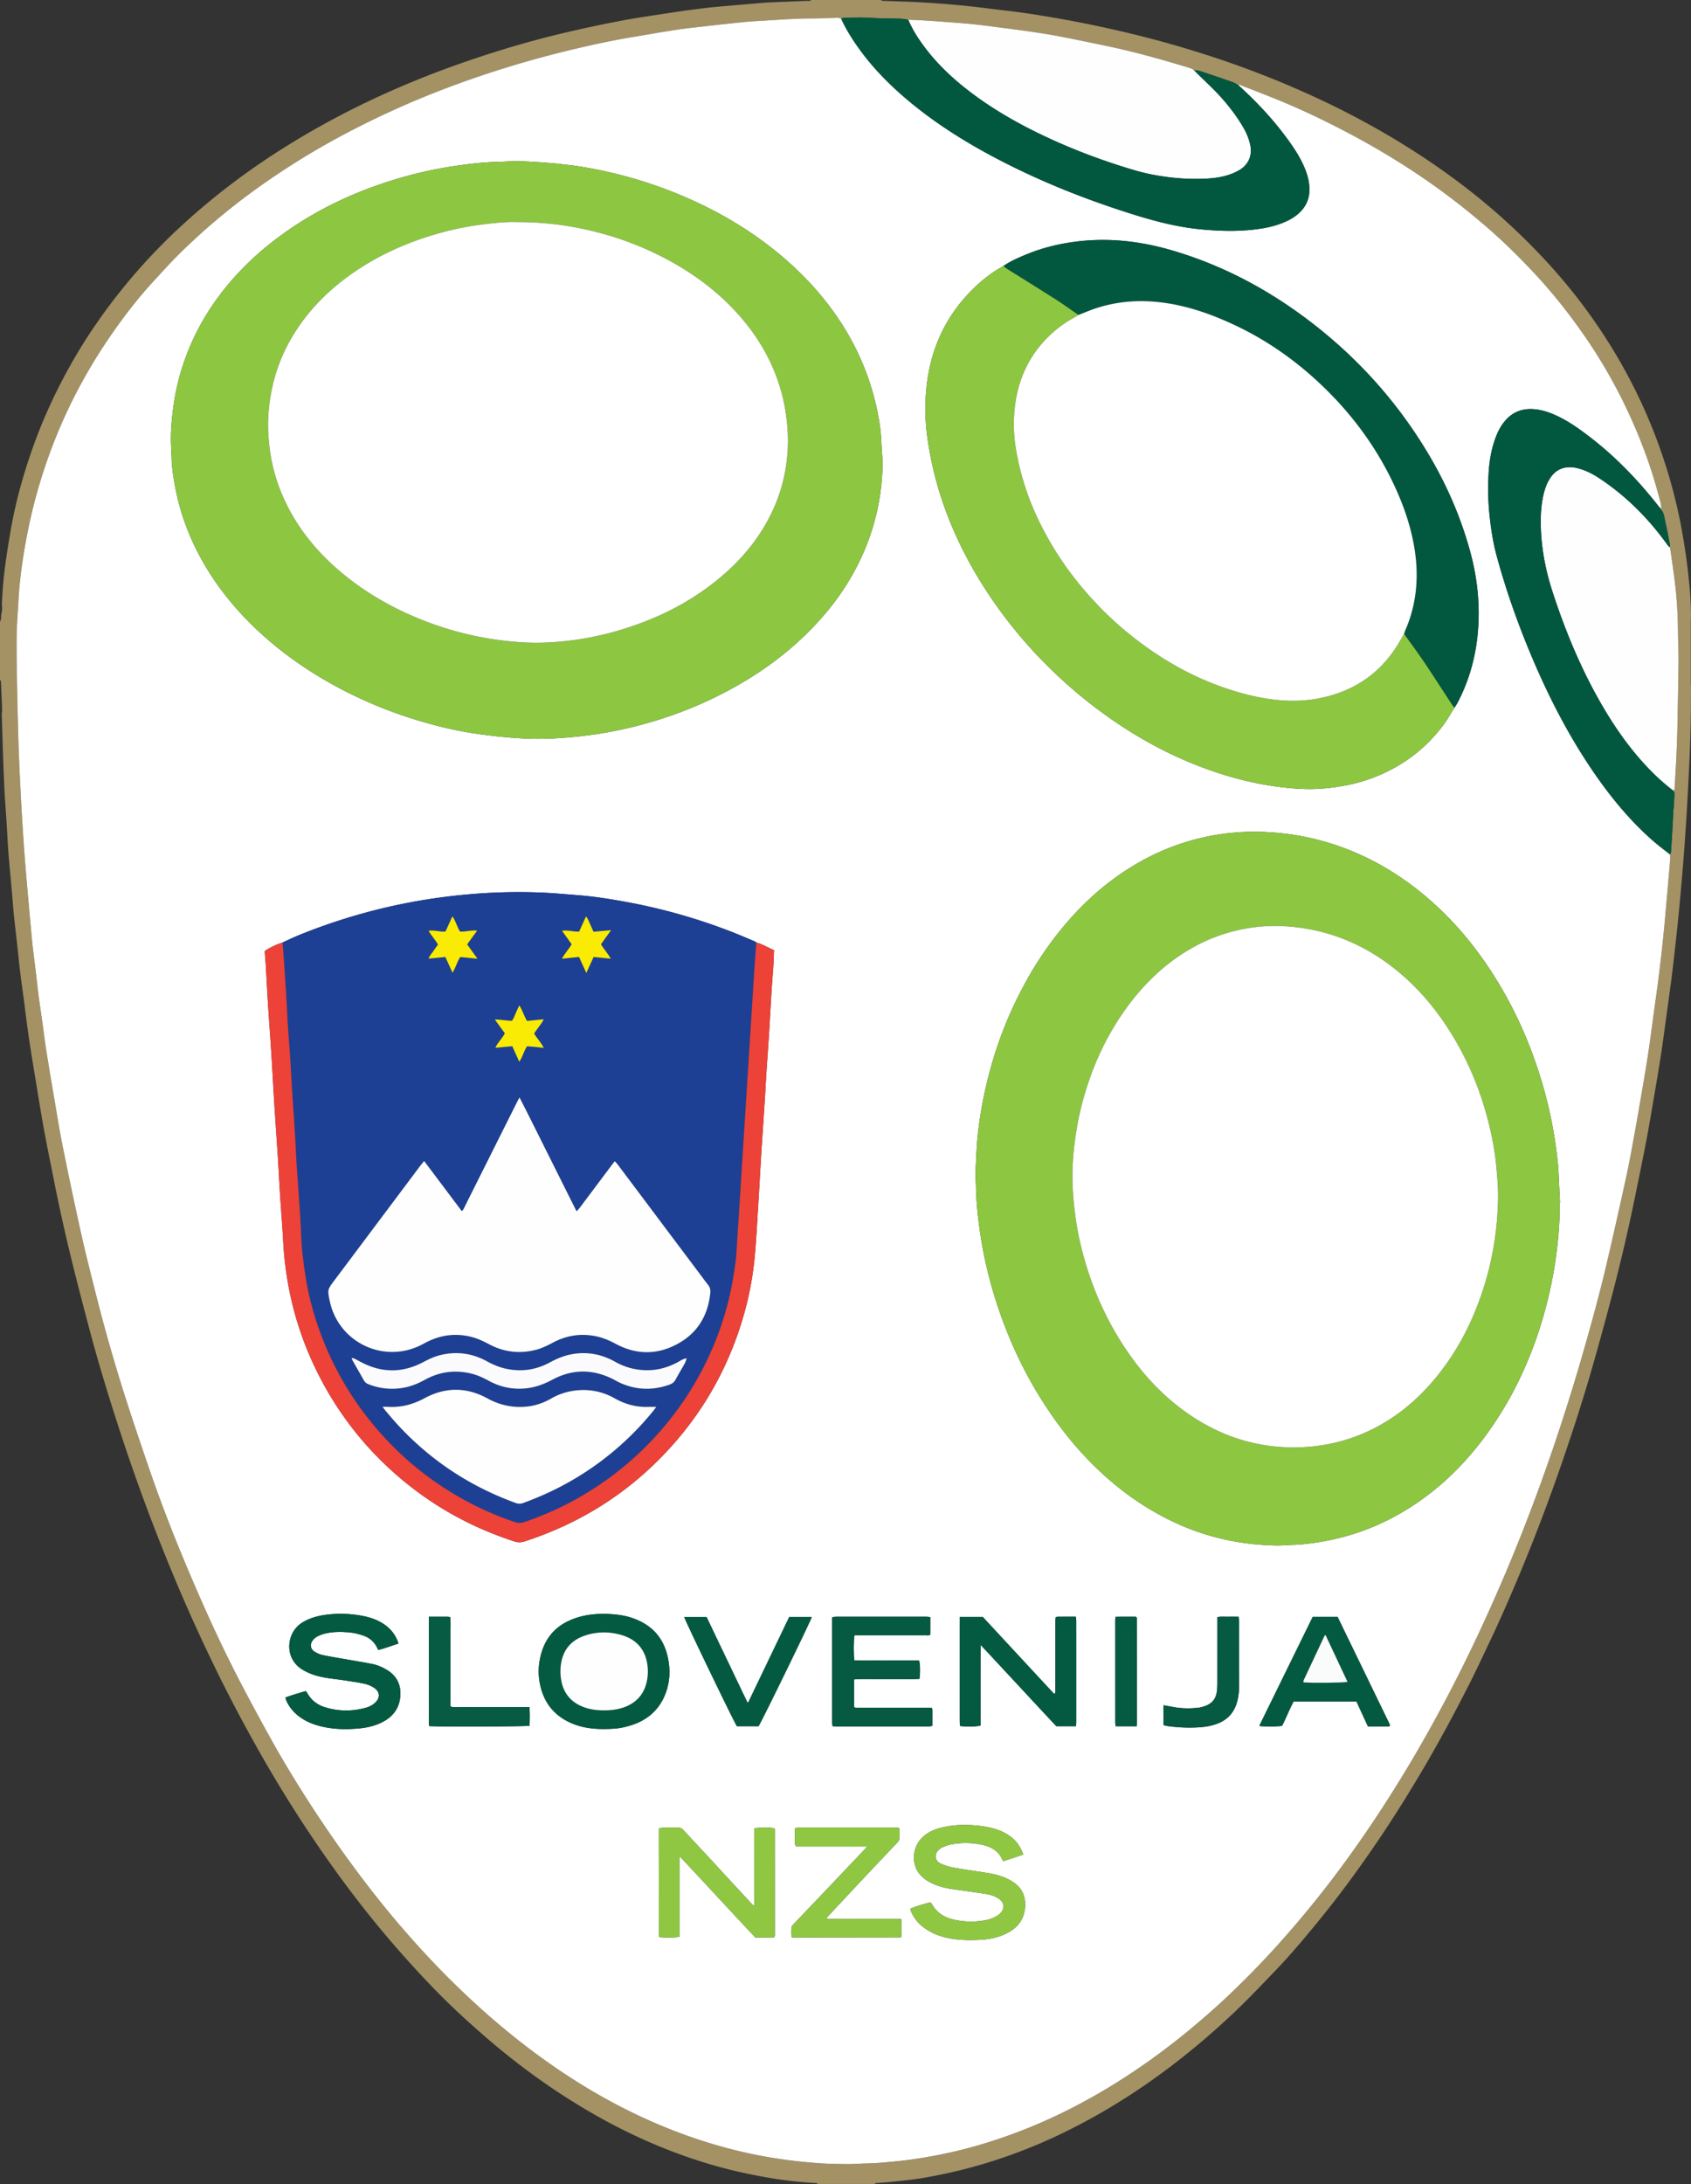
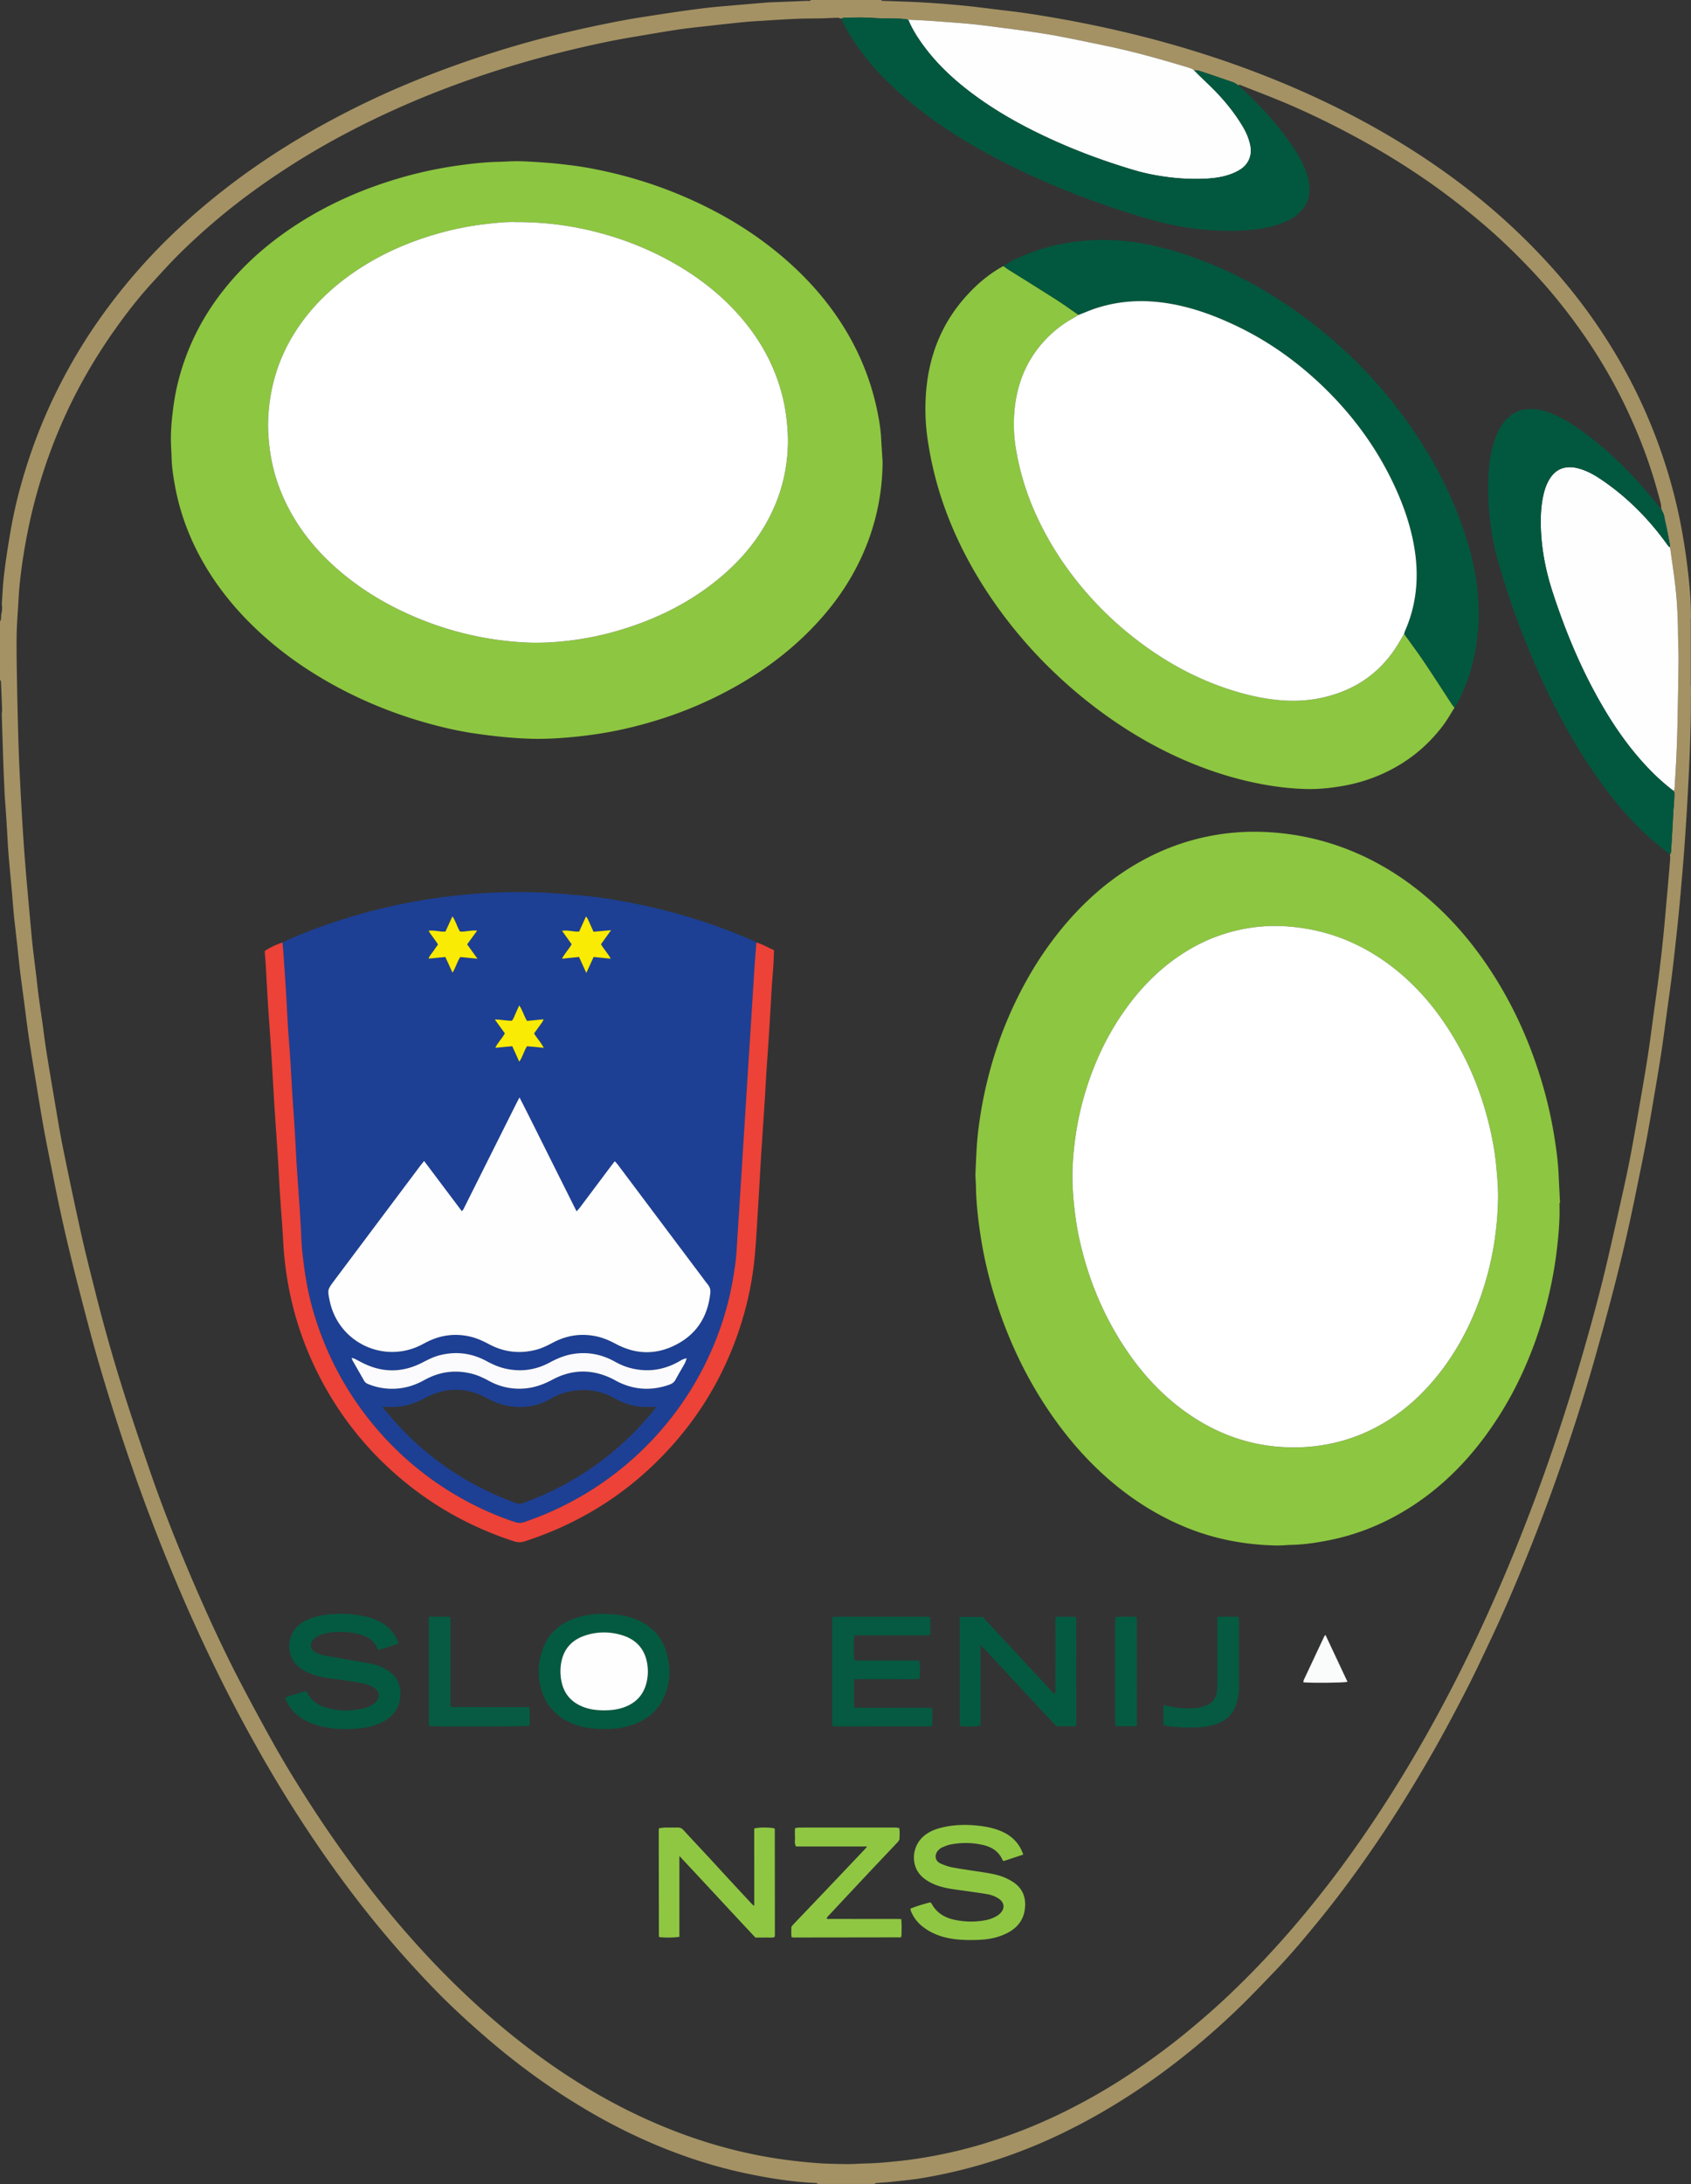
<svg xmlns="http://www.w3.org/2000/svg" viewBox=".2 .38 277.45 358.24">
  <rect x=".2" y=".38" width="277.45" height="358.24" fill="#333333" stroke="none" />
  <path fill="#A49264" fill-rule="evenodd" d="M144.746.381c.071.047.14.126.214.133.237.022.479.016.719.025 2.06.081 4.123.13 6.183.255 2.205.134 4.41.306 6.608.526 2.344.237 4.68.559 7.021.829 2.847.33 5.674.786 8.495 1.284 3.173.56 6.327 1.204 9.469 1.921a174.317 174.317 0 0 1 16.205 4.524 157.9 157.9 0 0 1 14.449 5.597 142.05 142.05 0 0 1 8.47 4.106c6.413 3.382 12.517 7.251 18.26 11.682a105.884 105.884 0 0 1 13.143 12.06 90.917 90.917 0 0 1 11.211 14.984 86.631 86.631 0 0 1 8.029 17.575 85.457 85.457 0 0 1 2.804 10.825c.44 2.347.809 4.702 1.085 7.075.305 2.613.546 5.229.531 7.863-.007.059-.023.117-.023.177-.002 3.631-.002 7.263-.002 10.894 0 .089.019.177.028.266-.014 1.945-.006 3.891-.046 5.835a285.487 285.487 0 0 1-.207 6.276c-.1 2.328-.222 4.656-.351 6.983a461.86 461.86 0 0 1-.357 5.636 340.13 340.13 0 0 1-.357 4.734c-.17 2.054-.348 4.106-.538 6.158a355.605 355.605 0 0 1-.531 5.257c-.229 2.106-.46 4.213-.721 6.316-.258 2.072-.553 4.14-.835 6.209-.313 2.276-.604 4.556-.951 6.827-.37 2.418-.783 4.829-1.195 7.24-.422 2.471-.834 4.941-1.307 7.402-.603 3.135-1.252 6.26-1.895 9.387a297.12 297.12 0 0 1-3.498 14.99 536.696 536.696 0 0 1-3.231 11.83c-1.461 5.141-3.09 10.232-4.823 15.287a312.06 312.06 0 0 1-6.23 16.703c-1.883 4.621-3.853 9.207-5.995 13.715-1.142 2.402-2.263 4.816-3.471 7.186-2.254 4.42-4.596 8.795-7.106 13.08-2.436 4.152-4.973 8.242-7.674 12.227-3.071 4.531-6.298 8.947-9.761 13.189-2.309 2.826-4.65 5.625-7.183 8.256-2.137 2.219-4.257 4.459-6.486 6.584-4.443 4.232-9.164 8.137-14.198 11.66-4.716 3.297-9.656 6.203-14.857 8.666a86.07 86.07 0 0 1-14.522 5.346 85.03 85.03 0 0 1-7.87 1.701c-1.647.277-3.315.422-4.978.605-.829.092-1.667.127-2.499.201-.104.01-.201.096-.301.148h-9.338c-.105-.203-.303-.154-.473-.162-3.796-.193-7.534-.785-11.249-1.57-4.716-.996-9.297-2.434-13.758-4.242a92.517 92.517 0 0 1-10.884-5.279 109.119 109.119 0 0 1-12.045-7.941 121.135 121.135 0 0 1-6.739-5.502c-2.746-2.404-5.421-4.887-7.954-7.516a172.972 172.972 0 0 1-9.243-10.383c-4.687-5.721-8.979-11.725-12.979-17.938a216.472 216.472 0 0 1-6.913-11.539 244.09 244.09 0 0 1-5.983-11.34 280.546 280.546 0 0 1-6.586-14.336 321.448 321.448 0 0 1-5.869-14.826 331.844 331.844 0 0 1-4.691-13.732c-1.523-4.777-2.961-9.58-4.236-14.43-.934-3.551-1.867-7.102-2.74-10.664a295.442 295.442 0 0 1-3.004-13.543c-.511-2.604-1.058-5.203-1.535-7.813-.483-2.643-.907-5.293-1.344-7.943-.407-2.473-.817-4.944-1.186-7.423-.294-1.978-.525-3.965-.787-5.947-.218-1.655-.452-3.31-.655-4.968-.157-1.273-.273-2.553-.414-3.828-.153-1.395-.317-2.787-.472-4.182a85.523 85.523 0 0 1-.197-1.96c-.081-.922-.146-1.846-.227-2.769-.156-1.755-.324-3.508-.479-5.263a99.782 99.782 0 0 1-.189-2.501c-.084-1.313-.148-2.626-.232-3.938-.091-1.4-.194-2.8-.291-4.2a5.261 5.261 0 0 1-.012-.18c-.074-1.702-.158-3.404-.219-5.106-.096-2.72-.175-5.438-.261-8.158.021-.234.066-.471.058-.704a394.03 394.03 0 0 0-.188-4.607c-.004-.1-.104-.195-.159-.293v-9.517c.057-.157.142-.31.164-.472.041-.288.003-.593.074-.871.135-.522.136-1.038.063-1.563.086-1.282.142-2.566.266-3.845.127-1.306.3-2.608.49-3.906.215-1.476.456-2.947.712-4.416.776-4.449 1.969-8.791 3.457-13.052 1.788-5.12 4.058-10.02 6.76-14.723 2.524-4.394 5.423-8.523 8.634-12.435a95.648 95.648 0 0 1 8.923-9.459c5.144-4.77 10.705-8.999 16.627-12.757a133.607 133.607 0 0 1 9.077-5.257c8.394-4.449 17.173-7.96 26.232-10.791A157.383 157.383 0 0 1 92.46 5.848c3.077-.727 6.169-1.4 9.273-1.995 2.723-.521 5.471-.917 8.213-1.335a194.41 194.41 0 0 1 6.029-.828c1.48-.179 2.972-.29 4.458-.421 1.873-.165 3.748-.32 5.622-.479.119-.01.238-.015.358-.019 2.061-.081 4.122-.158 6.183-.247.224-.01.486.103.661-.147 3.828.004 7.658.004 11.489.004zm128.019 83.503.014.015c-.03-.322-.022-.652-.1-.964-.173-.725-.387-1.44-.584-2.159-1.191-4.328-2.776-8.513-4.658-12.583a85.56 85.56 0 0 0-7.441-12.972c-2.566-3.687-5.369-7.183-8.456-10.445-2.426-2.565-4.945-5.035-7.63-7.335a120.39 120.39 0 0 0-7.008-5.589c-5.092-3.745-10.465-7.032-16.063-9.956-3.366-1.759-6.789-3.396-10.293-4.854-2.206-.917-4.439-1.768-6.662-2.64-.145-.056-.31-.226-.477-.02-.302-.174-.586-.4-.911-.514a303.032 303.032 0 0 0-5.373-1.827c-.326-.107-.688-.11-1.033-.161l.014.009-.27-.196c-.365-.124-.726-.263-1.095-.37a406.455 406.455 0 0 0-4.464-1.296 128.156 128.156 0 0 0-8.585-2.123c-2.536-.529-5.071-1.059-7.613-1.549-1.521-.293-3.053-.525-4.584-.756-1.443-.216-2.891-.398-4.338-.587-1.744-.226-3.484-.472-5.232-.652-1.719-.178-3.445-.287-5.169-.421-.922-.071-1.844-.139-2.767-.193-.922-.055-1.845-.091-2.768-.135-.382-.053-.762-.137-1.146-.154-1.574-.07-3.151-.027-4.729-.141-1.514-.109-3.04-.045-4.561-.039-.191.001-.382.108-.573.166-.194-.053-.389-.154-.582-.15-.836.017-1.67.076-2.506.096-1.406.032-2.813.016-4.219.076-1.999.088-3.996.223-5.995.345-.894.055-1.789.106-2.681.197-2.048.207-4.094.431-6.14.663-1.631.185-3.266.353-4.887.599-2.389.361-4.767.787-7.149 1.183-3.387.563-6.739 1.289-10.075 2.088-6.857 1.645-13.596 3.685-20.196 6.172a145.9 145.9 0 0 0-18.571 8.495 124.647 124.647 0 0 0-13.621 8.641A106.003 106.003 0 0 0 29.7 41.946c-1.513 1.486-2.931 3.072-4.369 4.635-2.271 2.467-4.332 5.108-6.268 7.843-3.465 4.894-6.43 10.074-8.816 15.582a87.334 87.334 0 0 0-4.854 14.598 94.966 94.966 0 0 0-1.397 7.2 84.962 84.962 0 0 0-.543 4.172c-.119 1.099-.181 2.203-.245 3.307-.109 1.878-.267 3.757-.283 5.637-.026 2.84.038 5.681.088 8.521.047 2.661.118 5.321.192 7.981.046 1.643.106 3.286.184 4.929.106 2.297.225 4.596.355 6.893.11 1.938.236 3.875.37 5.812.104 1.519.224 3.037.352 4.554.174 2.053.36 4.104.544 6.155.133 1.487.269 2.974.408 4.46.059.624.124 1.247.198 1.87.159 1.333.329 2.664.49 3.997.143 1.186.262 2.373.418 3.557.203 1.538.438 3.071.651 4.607.203 1.448.373 2.901.601 4.345.376 2.388.776 4.77 1.184 7.15.493 2.881.943 5.771 1.518 8.637a724.709 724.709 0 0 0 3.018 14.27c.712 3.201 1.521 6.383 2.323 9.564a285.46 285.46 0 0 0 4.359 15.514c1.447 4.613 2.997 9.195 4.568 13.771 2.078 6.045 4.429 11.988 6.943 17.867 2.493 5.826 5.134 11.586 8.073 17.201 1.621 3.1 3.285 6.176 4.985 9.232 2.21 3.971 4.595 7.84 7.087 11.641s5.111 7.512 7.858 11.137a160.5 160.5 0 0 0 10.485 12.504 140.507 140.507 0 0 0 8.093 8.025 123.36 123.36 0 0 0 8.883 7.408c5.672 4.283 11.678 8.014 18.126 11.023 5.322 2.486 10.821 4.436 16.543 5.777 4.021.941 8.091 1.533 12.199 1.855 1.696.135 3.404.158 5.106.18 1.105.014 2.209-.086 3.313-.107 1.615-.031 3.219-.189 4.824-.348a71.963 71.963 0 0 0 6.374-.936 76.067 76.067 0 0 0 8.337-2.066 87.03 87.03 0 0 0 14.806-6.115 97.299 97.299 0 0 0 7.22-4.17 112.404 112.404 0 0 0 11.167-8.113c2.283-1.887 4.518-3.83 6.663-5.867a148.586 148.586 0 0 0 9.862-10.309 176.06 176.06 0 0 0 7.461-9.189 197.678 197.678 0 0 0 8.69-12.523c3.615-5.645 6.95-11.449 10.058-17.383a257.565 257.565 0 0 0 5.796-11.84 290.455 290.455 0 0 0 5.463-12.674 308.001 308.001 0 0 0 6.033-16.297 340.641 340.641 0 0 0 4.908-15.727c1.331-4.646 2.604-9.311 3.708-14.016.988-4.211 1.929-8.434 2.865-12.656.438-1.98.847-3.967 1.218-5.961.53-2.844 1.023-5.695 1.516-8.547.41-2.38.822-4.761 1.188-7.148.351-2.3.644-4.608.959-6.914.283-2.069.578-4.137.837-6.208.263-2.103.503-4.207.718-6.315.221-2.168.398-4.34.595-6.511.067-.743.134-1.486.197-2.23.111-1.278.224-2.557.323-3.836.02-.267-.013-.537-.021-.806.056-.134.153-.265.162-.401.08-1.13.146-2.261.211-3.392.069-1.222.133-2.442.201-3.663.006-.119.043-.235.05-.354.04-.744.086-1.488.104-2.233.004-.133-.107-.268-.166-.401.221-.132.185-.353.197-.558.1-1.757.215-3.513.295-5.271.078-1.698.135-3.398.17-5.1.071-3.492.139-6.985.174-10.479.015-1.461-.075-2.922-.085-4.384a72.885 72.885 0 0 0-.566-8.836c-.227-1.771-.492-3.538-.738-5.307-.008-.148.004-.301-.023-.444-.244-1.248-.469-2.502-.753-3.741-.15-.653-.184-1.354-.621-1.919l.085-.134a1.45 1.45 0 0 0-.137-.044z" clip-rule="evenodd" />
-   <path fill="#FFF" fill-rule="evenodd" d="M274.206 140.541c.009.269.041.539.021.806-.1 1.279-.212 2.558-.323 3.836-.063.744-.13 1.487-.197 2.23-.196 2.171-.374 4.343-.595 6.511a278.38 278.38 0 0 1-.718 6.315c-.259 2.071-.554 4.139-.837 6.208-.315 2.306-.608 4.614-.959 6.914-.365 2.388-.777 4.769-1.188 7.148a631.11 631.11 0 0 1-1.516 8.547c-.371 1.994-.779 3.98-1.218 5.961-.937 4.223-1.877 8.445-2.865 12.656-1.104 4.705-2.377 9.369-3.708 14.016a342.64 342.64 0 0 1-4.908 15.727 308.001 308.001 0 0 1-6.033 16.297 290.455 290.455 0 0 1-5.463 12.674 257.565 257.565 0 0 1-5.796 11.84c-3.107 5.934-6.442 11.738-10.058 17.383a197.39 197.39 0 0 1-8.69 12.523 176.06 176.06 0 0 1-7.461 9.189 148.81 148.81 0 0 1-9.862 10.309c-2.146 2.037-4.38 3.98-6.663 5.867a112.243 112.243 0 0 1-11.167 8.113 97.299 97.299 0 0 1-7.22 4.17 87.03 87.03 0 0 1-14.806 6.115 75.84 75.84 0 0 1-8.337 2.066c-2.112.4-4.232.725-6.374.936-1.605.158-3.209.316-4.824.348-1.104.021-2.208.121-3.313.107-1.702-.021-3.41-.045-5.106-.18-4.108-.322-8.179-.914-12.199-1.855-5.722-1.342-11.221-3.291-16.543-5.777-6.448-3.01-12.454-6.74-18.126-11.023a123.623 123.623 0 0 1-8.883-7.408 140.507 140.507 0 0 1-8.093-8.025 160.5 160.5 0 0 1-10.485-12.504c-2.747-3.625-5.366-7.336-7.858-11.137s-4.877-7.67-7.087-11.641a410.141 410.141 0 0 1-4.985-9.232c-2.939-5.615-5.58-11.375-8.073-17.201-2.515-5.879-4.865-11.822-6.943-17.867-1.571-4.576-3.121-9.158-4.568-13.771a285.46 285.46 0 0 1-4.359-15.514c-.803-3.182-1.611-6.363-2.323-9.564a723.18 723.18 0 0 1-3.018-14.27c-.574-2.865-1.024-5.756-1.518-8.637a554.697 554.697 0 0 1-1.184-7.15c-.228-1.443-.397-2.896-.601-4.345-.214-1.536-.448-3.069-.651-4.607-.156-1.184-.275-2.371-.418-3.557-.161-1.333-.331-2.664-.49-3.997a73.597 73.597 0 0 1-.198-1.87c-.14-1.486-.275-2.973-.408-4.46-.184-2.052-.37-4.103-.544-6.155a301.241 301.241 0 0 1-.352-4.554c-.134-1.937-.26-3.874-.37-5.812a636.04 636.04 0 0 1-.355-6.893 261.79 261.79 0 0 1-.184-4.929c-.074-2.66-.146-5.32-.192-7.981-.05-2.84-.114-5.681-.088-8.521.017-1.88.174-3.759.283-5.637.064-1.104.126-2.208.245-3.307.149-1.394.325-2.786.543-4.172a95.462 95.462 0 0 1 1.397-7.2 87.243 87.243 0 0 1 4.854-14.598c2.387-5.508 5.352-10.688 8.816-15.582 1.936-2.734 3.996-5.376 6.268-7.843 1.438-1.563 2.856-3.148 4.369-4.635a106.214 106.214 0 0 1 11.888-10.098 124.743 124.743 0 0 1 13.621-8.641 145.963 145.963 0 0 1 18.571-8.495c6.601-2.487 13.339-4.527 20.196-6.172 3.336-.799 6.688-1.525 10.075-2.088 2.383-.396 4.761-.821 7.149-1.183 1.621-.246 3.256-.414 4.887-.599 2.046-.232 4.092-.456 6.14-.663.892-.091 1.787-.143 2.681-.197 1.999-.122 3.996-.257 5.995-.345 1.405-.061 2.813-.044 4.219-.076.836-.02 1.67-.079 2.506-.096.193-.004.388.098.582.15.786 1.72 1.784 3.315 2.882 4.849 2.367 3.307 5.209 6.164 8.327 8.754 4.111 3.414 8.591 6.277 13.289 8.805 7.339 3.946 15.031 7.045 22.968 9.558 3.737 1.184 7.507 2.196 11.427 2.58 3.348.328 6.686.411 10.017-.111 1.301-.204 2.577-.522 3.794-1.042 1.055-.451 2.027-1.026 2.808-1.887 1.021-1.128 1.415-2.461 1.309-3.965-.103-1.461-.606-2.795-1.251-4.086-.793-1.586-1.813-3.023-2.879-4.432-2.228-2.944-4.759-5.607-7.493-8.083.167-.206.332-.036.477.02 2.223.872 4.456 1.723 6.662 2.64 3.504 1.459 6.927 3.096 10.293 4.854 5.599 2.924 10.972 6.211 16.063 9.956a119.969 119.969 0 0 1 7.008 5.589c2.685 2.3 5.204 4.77 7.63 7.335 3.087 3.263 5.89 6.759 8.456 10.445a85.427 85.427 0 0 1 7.441 12.972c1.882 4.07 3.467 8.255 4.658 12.583.197.719.411 1.435.584 2.159.077.312.069.642.1.964-.162-.172-.337-.332-.48-.517-3.32-4.23-7.021-8.083-11.298-11.361-1.688-1.293-3.413-2.528-5.352-3.43-1.226-.571-2.482-1.006-3.854-1.098-2.052-.138-3.672.613-4.908 2.234-.531.695-.923 1.467-1.237 2.278-.818 2.116-1.148 4.329-1.236 6.578-.078 1.972-.055 3.943.139 5.915.237 2.414.594 4.806 1.231 7.146 1.598 5.86 3.64 11.566 6.029 17.147 2.701 6.305 5.85 12.375 9.719 18.052 2.79 4.093 5.902 7.914 9.61 11.218.977.878 2.039 1.659 3.062 2.483zm-109.37-96.52c-2.586 1.403-4.751 3.323-6.641 5.543-3.669 4.309-5.567 9.371-6.039 14.961a34.578 34.578 0 0 0 .275 8.14 58.094 58.094 0 0 0 1.998 8.715c1.89 6.004 4.68 11.572 8.184 16.784a75.6 75.6 0 0 0 11.021 12.955 77.625 77.625 0 0 0 9.499 7.637c4.993 3.395 10.315 6.146 16.031 8.111 3.31 1.138 6.691 1.984 10.16 2.488 1.719.25 3.441.405 5.172.449 1.945.049 3.876-.142 5.796-.467a27.312 27.312 0 0 0 6.592-1.961c4.075-1.813 7.467-4.494 10.134-8.065.676-.904 1.227-1.902 1.834-2.857.157-.251.332-.494.47-.755 2.067-3.924 3.156-8.123 3.426-12.532.255-4.182-.227-8.294-1.335-12.338-1.589-5.807-3.996-11.258-7.104-16.4-5.282-8.742-12.076-16.11-20.294-22.165-6.582-4.849-13.744-8.549-21.608-10.84-5.198-1.515-10.478-2.098-15.875-1.385-2.831.374-5.572 1.07-8.202 2.182-1.209.509-2.414 1.036-3.494 1.8zm-40.542 110.952c-.098-.063-.189-.144-.296-.188-1.212-.507-2.417-1.032-3.641-1.509a94.823 94.823 0 0 0-17.465-4.959c-2.528-.461-5.064-.869-7.627-1.077-2.232-.182-4.467-.39-6.705-.47a92.859 92.859 0 0 0-13.075.465 96.885 96.885 0 0 0-8.066 1.174 95.849 95.849 0 0 0-18.1 5.336c-.937.381-1.848.824-2.771 1.238-1.034.324-2.323.947-2.917 1.423.058.737.13 1.51.177 2.284.09 1.492.163 2.986.249 4.479.058 1.016.123 2.03.191 3.044.151 2.236.317 4.474.458 6.711.154 2.447.287 4.896.432 7.343.061 1.016.124 2.029.192 3.043.151 2.268.313 4.535.458 6.803.094 1.463.165 2.926.251 4.389.058.984.119 1.971.187 2.953.15 2.238.333 4.473.451 6.711a55.88 55.88 0 0 0 .711 6.322 53.293 53.293 0 0 0 4.468 14.141c3.339 7.012 7.963 13.047 13.873 18.092 5.578 4.762 11.874 8.227 18.842 10.492a2.667 2.667 0 0 0 1.74-.008c9.793-3.186 18.083-8.643 24.811-16.439 5.112-5.928 8.745-12.674 10.965-20.18a52.691 52.691 0 0 0 1.965-10.283c.236-2.65.374-5.309.54-7.965.152-2.447.284-4.895.428-7.344.058-.984.122-1.969.187-2.953.165-2.506.337-5.012.497-7.52.083-1.281.137-2.566.22-3.851.15-2.297.323-4.593.468-6.89.152-2.417.276-4.837.427-7.254.078-1.253.193-2.504.272-3.757.053-.832.072-1.666.108-2.533-1.002-.425-1.891-.981-2.905-1.263zm131.784 42.72c.028-.002.056-.002.084-.002-.078-1.584-.16-3.164-.235-4.748-.101-2.121-.393-4.219-.732-6.313a70.16 70.16 0 0 0-2.107-9.064c-1.651-5.459-3.884-10.666-6.804-15.569-3.018-5.069-6.626-9.661-11.035-13.605-3.729-3.336-7.847-6.067-12.44-8.067a42.123 42.123 0 0 0-14.21-3.426 38.418 38.418 0 0 0-9.026.459 38.07 38.07 0 0 0-11.238 3.798c-5.771 3.018-10.522 7.236-14.549 12.313a57.328 57.328 0 0 0-5.032 7.523 65.366 65.366 0 0 0-6.052 14.719 69.009 69.009 0 0 0-2.031 10.449c-.25 2.172-.306 4.35-.415 6.525-.039.773.064 1.553.075 2.328.04 2.635.334 5.242.724 7.846a69.906 69.906 0 0 0 2.551 10.887c2.232 6.998 5.408 13.535 9.691 19.516 2.728 3.809 5.836 7.273 9.43 10.297 3.503 2.947 7.335 5.352 11.55 7.145 4.903 2.088 10.032 3.078 15.342 3.184.865.018 1.73-.082 2.597-.104 1.979-.051 3.924-.338 5.861-.717 4.901-.955 9.431-2.82 13.626-5.514 5.081-3.258 9.246-7.461 12.737-12.357a58.755 58.755 0 0 0 5.881-10.357 65.754 65.754 0 0 0 3.284-9.189c.879-3.199 1.558-6.436 1.969-9.732.249-1.986.445-3.977.503-5.979.02-.748.001-1.498.001-2.246zM145.009 76.067c-.079-1.252-.166-2.503-.234-3.755-.098-1.795-.41-3.562-.805-5.308-1.104-4.884-3.032-9.429-5.749-13.637-2.848-4.412-6.379-8.205-10.43-11.53-4.869-3.997-10.273-7.091-16.073-9.512a71.636 71.636 0 0 0-12.198-3.841c-1.896-.418-3.801-.774-5.729-1.005-1.156-.139-2.313-.28-3.472-.369-1.608-.125-3.218-.241-4.829-.284-1.162-.031-2.328.07-3.493.098-2.483.058-4.941.348-7.396.718a66.81 66.81 0 0 0-8.478 1.848c-7.009 2.011-13.559 4.994-19.498 9.26-3.739 2.685-7.075 5.793-9.913 9.426-2.202 2.818-4.018 5.867-5.399 9.168-1.264 3.016-2.153 6.134-2.61 9.377-.259 1.837-.457 3.676-.464 5.53-.005 1.104.085 2.208.119 3.313.046 1.497.273 2.97.539 4.44.896 4.973 2.736 9.576 5.382 13.868 2.579 4.184 5.787 7.828 9.467 11.075 3.72 3.281 7.81 6.019 12.186 8.337 4.584 2.429 9.387 4.317 14.381 5.712 2.587.723 5.205 1.326 7.867 1.707 1.507.216 3.017.411 4.531.557a69.58 69.58 0 0 0 4.469.295c1.582.051 3.165.006 4.75-.1a75.042 75.042 0 0 0 6.585-.722c3.34-.521 6.611-1.314 9.834-2.323a65.682 65.682 0 0 0 12.642-5.48c5.548-3.127 10.474-7.02 14.605-11.887 2.373-2.796 4.357-5.843 5.899-9.175a37.557 37.557 0 0 0 3.514-15.801zm-79.42 193.902c-.467-1.391-1.254-2.402-2.381-3.16-1.086-.732-2.296-1.143-3.568-1.381-2.014-.375-4.04-.447-6.07-.16-1.371.193-2.684.564-3.868 1.326-2.513 1.611-2.941 5.752.063 7.619.797.496 1.649.84 2.548 1.082 1.447.391 2.944.488 4.418.721 1.091.174 2.188.316 3.266.553a4.95 4.95 0 0 1 1.558.65c1.003.637 1.051 1.668.172 2.479-.427.393-.938.645-1.488.799-2.272.635-4.547.615-6.798-.102-1.212-.387-2.159-1.137-2.798-2.252-.071-.125-.165-.236-.263-.375-1.142.324-2.243.65-3.348 1.057.048.182.063.299.107.404.526 1.254 1.389 2.221 2.511 2.971.982.654 2.064 1.074 3.204 1.352 2.147.523 4.327.551 6.507.318 1.369-.146 2.703-.492 3.915-1.195 1.433-.83 2.334-2.035 2.563-3.691.273-1.986-.395-3.617-2.126-4.668-.747-.455-1.543-.807-2.395-.98-1.345-.275-2.702-.488-4.055-.727-1.352-.238-2.709-.455-4.054-.73a4.522 4.522 0 0 1-1.323-.527c-.751-.432-.898-1.221-.37-1.908.194-.254.459-.486.742-.629a5.937 5.937 0 0 1 1.337-.494c1.385-.322 2.795-.295 4.194-.141.676.074 1.35.262 1.997.479 1.033.346 1.815 1.018 2.299 2.012.051.104.105.205.182.355 1.115-.276 2.164-.684 3.322-1.057zm92.078-4.362v16.955c0 .268.013.535.021.805 0 .027.015.055.031.078.016.025.041.043.062.064 1.268.127 2.686.092 3.299-.092v-4.377c0-1.436-.002-2.871 0-4.305l.007-4.549c4.258 4.545 8.338 8.979 12.429 13.348h3.219c.019-.234.051-.439.051-.643.002-5.563.003-11.125-.002-16.688 0-.197-.044-.393-.072-.629-1.007 0-1.961-.002-2.916.004-.114 0-.229.031-.382.053-.018.219-.048.422-.05.625-.005.779-.001 1.557-.001 2.332 0 2.99.001 5.982-.005 8.973-.001.211.086.465-.196.68l-11.715-12.635-3.78.001zm10.421 38.979c-.632-1.857-1.838-3.027-3.489-3.771-1.238-.557-2.549-.813-3.896-.963-1.918-.213-3.819-.174-5.704.24-.996.219-1.956.549-2.807 1.139a4.642 4.642 0 0 0-1.856 5.131c.352 1.189 1.152 2.01 2.187 2.621 1.337.789 2.821 1.115 4.34 1.326 1.716.24 3.432.469 5.142.742.736.119 1.458.352 2.084.783.947.654 1.02 1.623.188 2.428a2.948 2.948 0 0 1-.571.426 5.585 5.585 0 0 1-1.754.656 12.813 12.813 0 0 1-4.99-.025c-1.649-.326-3.03-1.088-3.874-2.627-.054-.098-.154-.17-.252-.271-1.106.289-2.188.605-3.264 1.039.045.182.061.33.116.463a6.13 6.13 0 0 0 1.952 2.523c1.795 1.391 3.889 1.938 6.095 2.104 1.16.086 2.336.07 3.499.002 1.438-.086 2.837-.396 4.142-1.049 1.696-.842 2.777-2.143 2.991-4.07.177-1.584-.235-2.975-1.498-4.014-.433-.357-.941-.639-1.447-.887-1.305-.643-2.729-.852-4.145-1.074-1.593-.25-3.192-.465-4.775-.758-.669-.123-1.329-.355-1.95-.633-1.107-.492-.989-1.619-.375-2.211.171-.164.359-.33.572-.424.435-.189.88-.385 1.342-.48a12.741 12.741 0 0 1 5.254.029c1.456.311 2.69 1 3.326 2.459.032.074.112.127.195.217 1.043-.348 2.087-.694 3.222-1.071zm-44.136-4.277v12.693c-.193-.148-.292-.203-.366-.285a1526.63 1526.63 0 0 1-4.39-4.736c-.771-.832-1.532-1.676-2.305-2.508-1.525-1.645-3.061-3.279-4.58-4.928a1.152 1.152 0 0 0-.948-.398c-.688.016-1.376-.006-2.064.01-.319.008-.638.068-.969.107-.021.174-.047.289-.047.404.007 5.771.016 11.543.026 17.314 0 .029.011.059.026.082.017.025.045.041.066.061.95.113 2.518.096 3.269-.053v-13.254c4.266 4.543 8.338 8.98 12.469 13.377.535 0 1.043.008 1.55-.004.528-.014 1.064.064 1.581-.055.03-.139.065-.225.065-.309-.002-5.803-.007-11.605-.014-17.406 0-.025-.025-.055-.041-.08-.015-.023-.033-.045-.051-.068-.996-.175-2.516-.171-3.277.036zm-24.66-16.313c1.761-.031 2.513-.084 3.903-.455 3.026-.807 5.216-2.59 6.282-5.592.537-1.512.676-3.072.469-4.68-.487-3.779-2.468-6.313-6.109-7.52-1.114-.367-2.267-.535-3.429-.607-2.291-.141-4.539.078-6.668 1.006-2.322 1.014-3.888 2.738-4.642 5.158-.476 1.527-.646 3.088-.409 4.689.518 3.496 2.369 5.926 5.68 7.207 1.582.612 3.239.792 4.923.794zm53.545-18.357c-.218-.02-.442-.061-.666-.061-4.938-.004-9.874-.004-14.81 0-.195 0-.391.045-.598.068-.015.182-.032.299-.032.414-.002 5.656-.002 11.311.002 16.965 0 .168.053.336.082.508.162.014.28.033.398.033 5.146.002 10.291.002 15.438-.002.166 0 .332-.055.524-.088 0-.914.002-1.779-.003-2.645 0-.084-.038-.166-.071-.301-.296-.012-.587-.031-.879-.033-3.649-.002-7.3.002-10.95-.006-.314 0-.652.094-.949-.111v-4.527c1.225-.086 2.413-.031 3.601-.041 1.197-.01 2.395.008 3.59-.004 1.188-.012 2.374.053 3.548-.043.145-1.051.119-2.383-.063-3.008h-3.569c-1.166 0-2.334.008-3.5 0-1.188-.008-2.377.035-3.549-.029-.148-.949-.132-3.424.026-4.102h.968c3.561 0 7.121.004 10.681-.004.256 0 .537.09.781-.133v-2.85zm-10.356 37.619c-.23.271-.318.387-.417.488a7185.227 7185.227 0 0 1-6.611 6.965c-1.69 1.775-3.387 3.547-5.078 5.326-.122.127-.226.273-.334.406.005.576-.058 1.137.041 1.701.184.023.299.047.414.047 5.806-.006 11.609-.016 17.413-.023a.169.169 0 0 0 .081-.031c.024-.016.041-.041.105-.109.035-.898.066-1.842-.025-2.859-.361-.006-.684-.018-1.005-.018-3.561-.002-7.122 0-10.683-.008-.179-.002-.417.129-.55-.154.073-.094.138-.191.218-.277 2.247-2.402 4.494-4.807 6.745-7.205 1.477-1.568 2.962-3.129 4.441-4.693.123-.131.254-.256.357-.402.084-.119.188-.262.189-.395.008-.586.076-1.18-.051-1.791-.25-.027-.453-.07-.657-.07-5.266-.004-10.532-.004-15.799.002-.196 0-.393.063-.645.107 0 .523-.024.998.006 1.473.032.49-.152 1.01.179 1.521l11.666-.001zm73.1-37.656c-2.918 5.947-5.811 11.844-8.701 17.74-.01.021.005.059.01.086.006.029.015.055.022.084 1.028.105 3.014.08 3.651-.045.67-1.322 1.205-2.715 1.892-3.99h10.301c.633 1.371 1.254 2.721 1.884 4.088 1.147 0 2.251.002 3.355-.002.081 0 .161-.041.285-.074-.051-.156-.081-.299-.142-.426-2.824-5.826-5.652-11.65-8.472-17.461h-4.085zm-85.889.009-6.732 14.031c-.088-.023-.135-.021-.144-.039-2.229-4.656-4.454-9.314-6.688-13.99h-3.668c.212.74 8.203 17.289 8.647 17.922h3.556c.854-1.467 8.53-17.221 8.731-17.924h-3.702zm-59.132-.037.001 17.443c0 .119.011.236.021.355a.183.183 0 0 0 .031.08c.017.023.042.041.064.063 1.374.125 15.708.08 16.413-.059.027-.992.063-1.992-.024-3.066h-.935c-3.678 0-7.356.002-11.034-.008-.313 0-.655.107-.983-.141v-8.775c0-.955.009-1.912-.002-2.869-.012-.98.052-1.961-.047-2.973-.211-.02-.384-.047-.557-.047-.95-.003-1.902-.003-2.948-.003zm120.527 17.776c.299.068.527.141.764.172 1.754.232 3.518.305 5.28.178 1.016-.072 2.013-.262 2.966-.65 1.508-.613 2.504-1.697 2.997-3.242a8.679 8.679 0 0 0 .398-2.648c-.004-3.65 0-7.299-.005-10.947 0-.199-.04-.396-.065-.635-.616 0-1.182-.01-1.746.002-.558.014-1.12-.059-1.739.061v.93c0 3.23.001 6.463-.001 9.691-.001.418-.008.84-.041 1.256-.124 1.572-.851 2.428-2.4 2.838-.202.053-.405.111-.611.137-1.402.16-2.802.154-4.195-.113-.517-.098-1.035-.184-1.601-.283l-.001 3.253zm-4.389.191c.019-.211.037-.326.037-.441-.003-5.771-.008-11.543-.013-17.313 0-.027-.02-.055-.034-.078-.017-.025-.037-.047-.105-.131-1.073.006-2.197-.021-3.368.018-.015.207-.033.35-.033.492-.001 5.652-.002 11.303.002 16.955.001.166.056.334.086.498h3.428z" clip-rule="evenodd" />
  <path fill="#FEFEFE" fill-rule="evenodd" d="M149.219 3.61c.923.044 1.846.08 2.768.135.923.055 1.845.122 2.767.193 1.724.134 3.45.243 5.169.421 1.748.181 3.488.427 5.232.652 1.447.188 2.895.371 4.338.587 1.531.23 3.063.463 4.584.756 2.542.49 5.077 1.02 7.613 1.549 2.889.602 5.747 1.324 8.585 2.123 1.491.421 2.978.858 4.464 1.296.369.107.729.246 1.095.37l.27.196-.014-.009c.248.251.492.505.744.752 1.025 1.004 2.086 1.973 3.07 3.015 1.604 1.698 3.047 3.529 4.239 5.546.549.93.966 1.912 1.193 2.979.374 1.767-.344 3.23-1.734 4.074a8.356 8.356 0 0 1-1.451.691c-1.271.468-2.599.668-3.947.738-1.912.1-3.818.046-5.724-.169-2.081-.235-4.132-.607-6.144-1.202-4.586-1.356-9.068-2.994-13.424-4.971-4.609-2.091-9.032-4.512-13.101-7.544-2.865-2.136-5.49-4.524-7.674-7.368-1.148-1.494-2.185-3.061-2.918-4.81zm124.996 86.552c.246 1.769.512 3.535.738 5.307.375 2.932.55 5.879.566 8.836.01 1.462.1 2.923.085 4.384-.035 3.494-.103 6.987-.174 10.479a201.66 201.66 0 0 1-.17 5.1c-.08 1.758-.195 3.514-.295 5.271-.013.205.023.426-.197.558a34.708 34.708 0 0 1-3.757-3.328c-2.989-3.051-5.467-6.489-7.638-10.154-3.563-6.018-6.246-12.421-8.412-19.06-1.188-3.635-1.899-7.337-1.959-11.162-.025-1.559.065-3.107.392-4.636.22-1.028.548-2.018 1.12-2.911.555-.864 1.304-1.487 2.313-1.725.707-.165 1.423-.127 2.134.04 1.391.328 2.626.987 3.799 1.77 4.403 2.941 8.053 6.65 11.117 10.952.083.114.224.186.338.279z" clip-rule="evenodd" />
  <path fill="#02583F" fill-rule="evenodd" d="M149.219 3.61c.733 1.749 1.771 3.315 2.919 4.812 2.184 2.844 4.809 5.232 7.674 7.368 4.068 3.032 8.491 5.453 13.101 7.544 4.355 1.977 8.838 3.614 13.424 4.971 2.012.595 4.063.967 6.144 1.202 1.905.215 3.812.269 5.724.169 1.349-.07 2.677-.271 3.947-.738a8.43 8.43 0 0 0 1.451-.691c1.391-.844 2.108-2.308 1.734-4.074-.228-1.067-.645-2.05-1.193-2.979-1.192-2.017-2.635-3.848-4.239-5.546-.984-1.042-2.045-2.011-3.07-3.015-.252-.247-.496-.501-.744-.752.345.051.707.054 1.033.161 1.797.593 3.589 1.201 5.373 1.827.325.113.609.34.911.514 2.734 2.476 5.266 5.139 7.493 8.083 1.065 1.408 2.086 2.846 2.879 4.432.645 1.291 1.148 2.625 1.251 4.086.106 1.504-.288 2.837-1.309 3.965-.78.86-1.753 1.436-2.808 1.887-1.217.52-2.493.838-3.794 1.042-3.331.522-6.669.439-10.017.111-3.92-.384-7.689-1.396-11.427-2.58-7.937-2.513-15.629-5.611-22.968-9.558-4.698-2.527-9.178-5.391-13.289-8.805-3.118-2.59-5.96-5.447-8.327-8.754-1.098-1.533-2.096-3.129-2.882-4.849.191-.058.382-.165.573-.166 1.521-.006 3.047-.07 4.561.039 1.578.113 3.155.07 4.729.141.384.017.764.101 1.146.153zm124.996 86.552c-.114-.093-.255-.165-.337-.28-3.064-4.302-6.714-8.011-11.117-10.952-1.173-.782-2.408-1.441-3.799-1.77-.711-.167-1.427-.205-2.134-.04-1.01.237-1.759.86-2.313 1.725-.572.894-.9 1.883-1.12 2.911-.326 1.528-.417 3.077-.392 4.636.06 3.825.771 7.527 1.959 11.162 2.166 6.639 4.85 13.042 8.412 19.06 2.171 3.665 4.648 7.104 7.638 10.154a34.602 34.602 0 0 0 3.757 3.328c.059.134.17.269.166.401-.019.745-.064 1.489-.104 2.233-.007.119-.044.235-.05.354-.068 1.221-.132 2.441-.201 3.663a240.163 240.163 0 0 1-.211 3.392c-.009.137-.106.268-.162.401-1.023-.824-2.085-1.605-3.065-2.479-3.708-3.304-6.82-7.125-9.61-11.218-3.869-5.677-7.018-11.747-9.719-18.052-2.39-5.581-4.432-11.287-6.029-17.147-.638-2.34-.994-4.731-1.231-7.146-.193-1.972-.217-3.943-.139-5.915.088-2.249.418-4.462 1.236-6.578.314-.812.706-1.583 1.237-2.278 1.236-1.621 2.856-2.372 4.908-2.234 1.372.092 2.629.526 3.854 1.098 1.938.901 3.663 2.137 5.352 3.43 4.277 3.278 7.978 7.131 11.298 11.361.144.185.318.345.48.517l-.014-.015c.019.058.034.116.053.174.438.564.471 1.266.621 1.919.284 1.239.509 2.493.753 3.741.027.143.015.296.023.444z" clip-rule="evenodd" />
-   <path fill="#FFF" fill-rule="evenodd" d="M272.817 84.058c-.019-.058-.034-.116-.053-.174l.138.04-.085.134z" clip-rule="evenodd" />
  <path fill="#1D4095" fill-rule="evenodd" d="M46.548 154.982c.924-.414 1.835-.857 2.771-1.238a95.827 95.827 0 0 1 18.1-5.336 96.885 96.885 0 0 1 8.066-1.174 92.864 92.864 0 0 1 13.075-.465c2.238.08 4.473.288 6.705.47 2.563.208 5.099.616 7.627 1.077a94.845 94.845 0 0 1 17.465 4.959c1.224.477 2.429 1.002 3.641 1.509.106.045.198.125.296.188-.112 1.549-.232 3.098-.336 4.647-.128 1.937-.243 3.875-.365 5.813l-.361 5.725-.354 5.544-.365 5.813-.356 5.635-.36 5.725-.358 5.635c-.119 1.877-.251 3.756-.355 5.635-.104 1.881-.384 3.736-.721 5.59-.833 4.584-2.298 8.959-4.34 13.141a51.147 51.147 0 0 1-6.663 10.287 51.508 51.508 0 0 1-9.848 9.111c-4.1 2.908-8.536 5.152-13.29 6.777-.538.184-1.025.17-1.565-.012a51.138 51.138 0 0 1-11.74-5.703 50.896 50.896 0 0 1-9.687-8.217 52.655 52.655 0 0 1-3.962-4.865 51.093 51.093 0 0 1-6.274-11.648c-1.081-2.824-1.92-5.717-2.461-8.688a74.292 74.292 0 0 1-.741-5.318c-.146-1.363-.165-2.744-.244-4.117-.063-1.072-.124-2.146-.197-3.219-.154-2.266-.323-4.529-.47-6.793-.094-1.432-.154-2.865-.234-4.297-.06-1.043-.126-2.088-.194-3.131-.104-1.551-.217-3.098-.315-4.648-.081-1.282-.144-2.565-.22-3.849-.057-.954-.119-1.908-.186-2.861-.094-1.341-.206-2.68-.29-4.021-.092-1.461-.155-2.925-.238-4.387-.058-1.015-.125-2.027-.192-3.041-.104-1.58-.208-3.159-.319-4.738-.039-.505-.097-1.01-.145-1.515zm66.227 68.233c-.527.049-.937.371-1.378.607-2.36 1.27-4.843 1.639-7.462 1.033a10.63 10.63 0 0 1-2.825-1.111c-2.189-1.227-4.518-1.68-7.006-1.248-1.313.229-2.514.729-3.68 1.359-2.267 1.227-4.668 1.588-7.203 1.039-1.124-.244-2.157-.688-3.158-1.234-2.475-1.354-5.083-1.67-7.811-.955-.99.26-1.889.732-2.795 1.197-3.262 1.666-6.539 1.672-9.812.012-.399-.203-.789-.424-1.19-.625-.146-.07-.31-.105-.563-.189.076.223.097.338.151.434.618 1.094 1.248 2.18 1.862 3.273.17.305.402.488.729.617 1.914.758 3.879.949 5.897.564 1.185-.227 2.283-.676 3.339-1.26 2.495-1.383 5.132-1.711 7.892-.973.929.248 1.789.658 2.633 1.119 1.887 1.031 3.897 1.455 6.05 1.244 1.578-.154 3.008-.688 4.396-1.432 3.199-1.715 6.455-1.756 9.728-.188.432.207.839.463 1.272.664 2.683 1.246 5.416 1.332 8.195.344.441-.158.775-.395 1.005-.826.479-.895 1.01-1.764 1.504-2.652.128-.229.197-.49.293-.738l.034-.182a1.95 1.95 0 0 1-.097.107zm-42.99-32.399c-.239.295-.413.498-.573.711-4.719 6.293-9.438 12.586-14.154 18.881-1.137 1.516-1.14 1.537-.765 3.352 1.417 6.867 8.961 10.426 15.165 7.158.396-.209.788-.432 1.196-.615 2.107-.955 4.29-1.211 6.561-.709 1.122.25 2.15.699 3.155 1.244 2.475 1.342 5.085 1.654 7.813.941.961-.25 1.84-.689 2.712-1.156 2.303-1.232 4.73-1.59 7.291-1.012 1.059.242 2.038.66 2.989 1.178 3.059 1.662 6.23 1.879 9.397.432 3.736-1.707 5.767-4.697 6.177-8.791.056-.555-.102-.982-.449-1.393-.31-.363-.581-.76-.868-1.143-4.631-6.172-9.261-12.344-13.895-18.514-.134-.178-.297-.334-.472-.527-.161.205-.273.346-.381.488-1.793 2.393-3.585 4.787-5.382 7.178-.132.176-.297.326-.506.551-1.581-3.166-3.109-6.238-4.652-9.305-1.554-3.09-3.072-6.199-4.708-9.375-.209.398-.362.68-.505.967-2.808 5.611-5.613 11.225-8.425 16.836-.138.275-.23.59-.531.857l-6.19-8.234zm38.087 40.338c-.558 0-.946-.012-1.333 0-1.902.066-3.669-.41-5.33-1.316-.314-.172-.627-.35-.953-.498-2.018-.922-4.12-1.16-6.302-.773a10.378 10.378 0 0 0-3.347 1.232c-1.289.736-2.673 1.197-4.151 1.324-2.234.191-4.315-.283-6.295-1.367-3.402-1.861-6.868-1.879-10.28-.033-1.923 1.041-3.928 1.564-6.107 1.42-.224-.016-.447-.002-.805-.002.195.262.306.43.434.58.582.684 1.154 1.377 1.757 2.041 5.447 6.012 12.003 10.367 19.62 13.143.448.164.842.174 1.291.008 2.104-.779 4.162-1.66 6.149-2.703a48.348 48.348 0 0 0 15.174-12.406c.144-.179.271-.368.478-.65zm-21.194-63.311c-.535-.833-.717-1.754-1.288-2.541-.216.48-.396.891-.586 1.295-.188.4-.301.841-.611 1.214-.896.019-1.783-.208-2.804-.196l1.645 2.265c-.438.848-1.152 1.462-1.564 2.37l2.78-.258 1.146 2.537c.577-.787.739-1.73 1.279-2.53.44.035.885.065 1.327.108.442.042.884.097 1.415.155-.45-.912-1.129-1.561-1.587-2.368.459-.635.9-1.235 1.332-1.844.088-.124.136-.276.232-.477l-2.716.27zm13.784-14.885-2.879.258c-.332-.738-.632-1.418-.944-2.093-.063-.136-.173-.249-.292-.416-.401.884-.768 1.691-1.124 2.479-.955.069-1.817-.289-2.804-.123l1.578 2.208c-.483.848-1.156 1.492-1.586 2.371l2.79-.291 1.2 2.627 1.197-2.624 2.807.284c-.474-.881-1.123-1.552-1.604-2.366l1.661-2.314zm-29.943 4.668 2.753-.269 1.172 2.57c.556-.841.739-1.809 1.283-2.567l2.817.282-1.698-2.355 1.639-2.253c-.994-.129-1.888.23-2.813.15-.484-.785-.68-1.702-1.24-2.498l-1.139 2.492c-.93.1-1.796-.284-2.776-.122.477.82 1.099 1.469 1.544 2.26-.271.383-.539.74-.785 1.111-.242.364-.581.672-.757 1.199z" clip-rule="evenodd" />
  <path fill="#8DC640" fill-rule="evenodd" d="M256.078 197.693c0 .748.019 1.498-.004 2.244-.058 2.002-.254 3.992-.503 5.979-.411 3.297-1.09 6.533-1.969 9.732a65.754 65.754 0 0 1-3.284 9.189 58.692 58.692 0 0 1-5.881 10.357c-3.491 4.896-7.656 9.1-12.737 12.357-4.195 2.693-8.725 4.559-13.626 5.514-1.938.379-3.883.666-5.861.717-.866.021-1.731.121-2.597.104-5.31-.105-10.438-1.096-15.342-3.184-4.215-1.793-8.047-4.197-11.55-7.145-3.594-3.023-6.702-6.488-9.43-10.297-4.283-5.98-7.459-12.518-9.691-19.516a69.906 69.906 0 0 1-2.551-10.887c-.39-2.604-.684-5.211-.724-7.846-.011-.775-.114-1.555-.075-2.328.109-2.176.165-4.354.415-6.525a68.985 68.985 0 0 1 2.031-10.449 65.385 65.385 0 0 1 6.052-14.719 57.262 57.262 0 0 1 5.032-7.523c4.026-5.077 8.778-9.296 14.549-12.313a38.1 38.1 0 0 1 11.238-3.798 38.421 38.421 0 0 1 9.026-.459 42.1 42.1 0 0 1 14.21 3.426c4.594 2 8.711 4.731 12.44 8.067 4.409 3.944 8.018 8.536 11.035 13.605 2.92 4.903 5.152 10.11 6.804 15.569a70.2 70.2 0 0 1 2.107 9.064c.34 2.094.632 4.191.732 6.313.075 1.584.157 3.164.235 4.748l-.081.004zm-43.648 40.102a29.229 29.229 0 0 0 4.643-.352 27.944 27.944 0 0 0 7.604-2.299c4.537-2.109 8.264-5.248 11.38-9.123 3.16-3.928 5.471-8.33 7.127-13.086a50.107 50.107 0 0 0 2.345-9.822c.275-2.047.428-4.098.466-6.16.032-1.734-.133-3.459-.289-5.186-.188-2.088-.547-4.145-1.015-6.182-1.193-5.186-3.089-10.103-5.791-14.697-2.257-3.84-4.96-7.318-8.307-10.285-2.637-2.339-5.533-4.266-8.761-5.695-3.395-1.504-6.955-2.339-10.65-2.582a27.19 27.19 0 0 0-6.521.362 27.726 27.726 0 0 0-9.127 3.332c-4.268 2.468-7.718 5.822-10.586 9.799-2.984 4.136-5.142 8.679-6.629 13.548a48.943 48.943 0 0 0-1.652 7.418 50.23 50.23 0 0 0-.464 4.813c-.107 2.361.017 4.717.291 7.068.198 1.693.454 3.375.821 5.035 1.254 5.641 3.306 10.975 6.296 15.93 2.888 4.787 6.445 8.98 11.004 12.27 5.318 3.835 11.23 5.886 17.815 5.894zM145.009 76.067a37.53 37.53 0 0 1-3.514 15.801c-1.542 3.332-3.526 6.379-5.899 9.175-4.132 4.867-9.058 8.76-14.605 11.887a65.504 65.504 0 0 1-12.642 5.48c-3.223 1.009-6.494 1.803-9.834 2.323-2.187.34-4.378.575-6.585.722-1.585.105-3.168.15-4.75.1a69.627 69.627 0 0 1-4.469-.295 98.614 98.614 0 0 1-4.531-.557c-2.662-.381-5.28-.984-7.867-1.707-4.994-1.395-9.797-3.283-14.381-5.712-4.376-2.318-8.466-5.056-12.186-8.337-3.68-3.247-6.888-6.892-9.467-11.075-2.646-4.292-4.485-8.896-5.382-13.868-.266-1.471-.493-2.943-.539-4.44-.034-1.104-.124-2.209-.119-3.313.007-1.854.205-3.693.464-5.53.457-3.243 1.347-6.361 2.61-9.377 1.382-3.301 3.197-6.35 5.399-9.168 2.838-3.633 6.174-6.741 9.913-9.426 5.939-4.266 12.489-7.249 19.498-9.26a66.735 66.735 0 0 1 8.478-1.848c2.454-.37 4.912-.66 7.396-.718 1.165-.027 2.331-.129 3.493-.098 1.611.043 3.221.159 4.829.284 1.159.089 2.315.23 3.472.369 1.928.23 3.833.587 5.729 1.005a71.52 71.52 0 0 1 12.198 3.841c5.8 2.421 11.204 5.515 16.073 9.512 4.051 3.325 7.582 7.118 10.43 11.53 2.717 4.208 4.646 8.753 5.749 13.637.395 1.746.707 3.513.805 5.308.068 1.252.155 2.503.234 3.755zM84.925 36.811c-1.563-.07-3.678.144-5.781.415a49.231 49.231 0 0 0-7.353 1.544c-4.655 1.347-9.044 3.273-13.075 5.972-4.412 2.952-8.106 6.603-10.773 11.232-2.296 3.985-3.487 8.296-3.726 12.874-.097 1.854.034 3.699.292 5.542a28.34 28.34 0 0 0 2.465 8.203c2.125 4.515 5.225 8.282 9.006 11.497 4.186 3.56 8.909 6.219 14.029 8.191a52.78 52.78 0 0 0 16.132 3.467c2.692.15 5.382-.011 8.054-.359a49.08 49.08 0 0 0 7.265-1.522c6.312-1.823 12.088-4.663 17.117-8.933 3.771-3.203 6.776-6.992 8.734-11.564 1.355-3.167 2.054-6.48 2.157-9.92a28.234 28.234 0 0 0-.116-3.402 30.843 30.843 0 0 0-.667-4.242c-1.268-5.391-3.89-10.061-7.607-14.134-3.448-3.776-7.526-6.727-12.053-9.068a51.072 51.072 0 0 0-9.397-3.732c-4.619-1.329-9.324-2.07-14.703-2.061zm153.928 79.642c-.607.955-1.158 1.953-1.834 2.857-2.667 3.571-6.059 6.253-10.134 8.065a27.344 27.344 0 0 1-6.592 1.961c-1.92.325-3.851.516-5.796.467a43.611 43.611 0 0 1-5.172-.449c-3.469-.504-6.851-1.351-10.16-2.488-5.716-1.966-11.038-4.717-16.031-8.111a77.625 77.625 0 0 1-9.499-7.637 75.556 75.556 0 0 1-11.021-12.955c-3.504-5.212-6.294-10.78-8.184-16.784a58.094 58.094 0 0 1-1.998-8.715 34.525 34.525 0 0 1-.275-8.14c.472-5.59 2.37-10.652 6.039-14.961 1.89-2.22 4.055-4.14 6.641-5.543.239.172.471.358.72.516 2.645 1.66 5.304 3.301 7.935 4.982 1.254.8 2.455 1.678 3.682 2.521-.307.184-.608.377-.922.549a18.245 18.245 0 0 0-3.688 2.686c-3.462 3.248-5.343 7.299-5.864 11.971a24.565 24.565 0 0 0 .178 6.708 43.022 43.022 0 0 0 3.419 11.09c2.323 5.037 5.41 9.567 9.15 13.652a55.948 55.948 0 0 0 6.492 6.046c5.109 4.057 10.716 7.165 16.982 9.045 2.494.748 5.035 1.286 7.631 1.477 2.239.166 4.472.033 6.681-.463 5.313-1.193 9.449-4.034 12.312-8.687.358-.582.692-1.178 1.038-1.769 1.092 1.527 2.219 3.03 3.267 4.587 1.551 2.302 3.046 4.644 4.567 6.965.127.197.288.373.436.557z" clip-rule="evenodd" />
-   <path fill="#02583E" fill-rule="evenodd" d="M177.172 52.04c-1.227-.844-2.428-1.722-3.682-2.521-2.631-1.682-5.29-3.322-7.935-4.982-.249-.157-.48-.344-.72-.516 1.08-.764 2.285-1.29 3.494-1.801 2.63-1.111 5.371-1.808 8.202-2.182 5.397-.713 10.677-.13 15.875 1.385 7.864 2.291 15.026 5.991 21.608 10.84 8.218 6.055 15.012 13.423 20.294 22.165 3.107 5.143 5.515 10.594 7.104 16.4 1.108 4.044 1.59 8.156 1.335 12.338-.27 4.409-1.358 8.608-3.426 12.532-.138.261-.313.504-.47.755-.147-.185-.309-.36-.438-.557-1.521-2.321-3.017-4.663-4.567-6.965-1.048-1.557-2.175-3.06-3.267-4.587.041-.141.07-.288.129-.422 2.077-4.703 2.363-9.584 1.391-14.569-.706-3.626-1.997-7.062-3.626-10.369-2.868-5.829-6.722-10.931-11.415-15.407-4.209-4.012-8.902-7.33-14.161-9.815-4.263-2.014-8.68-3.529-13.428-3.904-3.198-.252-6.325.081-9.375 1.064-.991.319-1.949.741-2.922 1.118z" clip-rule="evenodd" />
+   <path fill="#02583E" fill-rule="evenodd" d="M177.172 52.04c-1.227-.844-2.428-1.722-3.682-2.521-2.631-1.682-5.29-3.322-7.935-4.982-.249-.157-.48-.344-.72-.516 1.08-.764 2.285-1.29 3.494-1.801 2.63-1.111 5.371-1.808 8.202-2.182 5.397-.713 10.677-.13 15.875 1.385 7.864 2.291 15.026 5.991 21.608 10.84 8.218 6.055 15.012 13.423 20.294 22.165 3.107 5.143 5.515 10.594 7.104 16.4 1.108 4.044 1.59 8.156 1.335 12.338-.27 4.409-1.358 8.608-3.426 12.532-.138.261-.313.504-.47.755-.147-.185-.309-.36-.438-.557-1.521-2.321-3.017-4.663-4.567-6.965-1.048-1.557-2.175-3.06-3.267-4.587.041-.141.07-.288.129-.422 2.077-4.703 2.363-9.584 1.391-14.569-.706-3.626-1.997-7.062-3.626-10.369-2.868-5.829-6.722-10.931-11.415-15.407-4.209-4.012-8.902-7.33-14.161-9.815-4.263-2.014-8.68-3.529-13.428-3.904-3.198-.252-6.325.081-9.375 1.064-.991.319-1.949.741-2.922 1.118" clip-rule="evenodd" />
  <path fill="#ED4238" fill-rule="evenodd" d="M46.548 154.982c.048.505.106 1.01.142 1.516.111 1.579.216 3.158.319 4.738.067 1.014.135 2.026.192 3.041.083 1.462.146 2.926.238 4.387.084 1.341.196 2.68.29 4.021.066.953.129 1.907.186 2.861.076 1.283.139 2.566.22 3.849.099 1.551.212 3.098.315 4.648.068 1.043.135 2.088.194 3.131.08 1.432.141 2.865.234 4.297.146 2.264.315 4.527.47 6.793.073 1.072.135 2.146.197 3.219.079 1.373.099 2.754.244 4.117.191 1.779.422 3.559.741 5.318.541 2.971 1.38 5.863 2.461 8.688a51.171 51.171 0 0 0 6.274 11.648 52.655 52.655 0 0 0 3.962 4.865 50.865 50.865 0 0 0 9.687 8.217 51.138 51.138 0 0 0 11.74 5.703c.54.182 1.027.195 1.565.012 4.754-1.625 9.19-3.869 13.29-6.777a51.54 51.54 0 0 0 9.848-9.111 51.147 51.147 0 0 0 6.663-10.287c2.042-4.182 3.507-8.557 4.34-13.141.337-1.854.616-3.709.721-5.59.104-1.879.236-3.758.355-5.635l.358-5.635c.121-1.908.24-3.816.36-5.725l.356-5.635.365-5.813c.117-1.849.236-3.696.354-5.544l.361-5.725c.122-1.938.237-3.877.365-5.813.104-1.55.224-3.099.336-4.647 1.014.282 1.903.838 2.903 1.263-.036.867-.056 1.701-.108 2.533-.079 1.253-.194 2.504-.272 3.757-.15 2.417-.274 4.837-.427 7.254-.145 2.297-.317 4.593-.468 6.89-.083 1.284-.137 2.569-.22 3.851-.16 2.508-.332 5.014-.497 7.52-.064.984-.129 1.969-.187 2.953-.144 2.449-.275 4.896-.428 7.344-.166 2.656-.304 5.314-.54 7.965a52.691 52.691 0 0 1-1.965 10.283c-2.22 7.506-5.853 14.252-10.965 20.18-6.728 7.797-15.018 13.254-24.811 16.439-.597.193-1.137.203-1.74.008-6.968-2.266-13.264-5.73-18.842-10.492-5.91-5.045-10.534-11.08-13.873-18.092a53.293 53.293 0 0 1-4.468-14.141 55.906 55.906 0 0 1-.711-6.322c-.118-2.238-.301-4.473-.451-6.711-.067-.982-.129-1.969-.187-2.953-.086-1.463-.157-2.926-.251-4.389-.146-2.268-.307-4.535-.458-6.803a382.107 382.107 0 0 1-.192-3.043c-.145-2.447-.277-4.896-.432-7.343-.141-2.237-.307-4.475-.458-6.711a279.262 279.262 0 0 1-.191-3.044c-.086-1.492-.159-2.986-.249-4.479-.047-.774-.119-1.547-.177-2.284.599-.476 1.888-1.099 2.922-1.424z" clip-rule="evenodd" />
  <path fill="#045A41" fill-rule="evenodd" d="M65.589 269.969c-1.158.373-2.207.781-3.322 1.055-.076-.15-.131-.252-.182-.355-.483-.994-1.266-1.666-2.299-2.012-.647-.217-1.321-.404-1.997-.479-1.399-.154-2.81-.182-4.194.141-.46.105-.915.281-1.337.494a2.244 2.244 0 0 0-.742.629c-.528.688-.381 1.477.37 1.908.408.236.865.434 1.323.527 1.345.275 2.702.492 4.054.73 1.353.238 2.71.451 4.055.727.852.174 1.647.525 2.395.98 1.731 1.051 2.399 2.682 2.126 4.668-.229 1.656-1.13 2.861-2.563 3.691-1.212.703-2.546 1.049-3.915 1.195-2.18.232-4.359.205-6.507-.318-1.14-.277-2.222-.697-3.204-1.352-1.122-.75-1.984-1.717-2.511-2.971-.044-.105-.06-.223-.107-.404 1.104-.406 2.206-.732 3.348-1.057.098.139.191.25.263.375.639 1.115 1.586 1.865 2.798 2.252 2.251.717 4.525.736 6.798.102.551-.154 1.062-.406 1.488-.799.879-.811.831-1.842-.172-2.479a4.927 4.927 0 0 0-1.558-.65c-1.077-.236-2.175-.379-3.266-.553-1.474-.232-2.971-.33-4.418-.721a9.398 9.398 0 0 1-2.548-1.082c-3.005-1.867-2.576-6.008-.063-7.619 1.185-.762 2.497-1.133 3.868-1.326 2.03-.287 4.057-.215 6.07.16 1.272.238 2.482.648 3.568 1.381 1.127.759 1.914 1.771 2.381 3.162z" clip-rule="evenodd" />
  <path fill="#045A40" fill-rule="evenodd" d="M157.667 265.607h3.779l11.715 12.635c.282-.215.195-.469.196-.68.006-2.99.005-5.982.005-8.973 0-.775-.004-1.553.001-2.332.002-.203.032-.406.05-.625.153-.021.268-.053.382-.053.955-.006 1.909-.004 2.916-.004.028.236.072.432.072.629.005 5.563.004 11.125.002 16.688 0 .203-.032.408-.051.643h-3.219c-4.091-4.369-8.171-8.803-12.429-13.348l-.007 4.549c-.002 1.434 0 2.869 0 4.305v4.377c-.613.184-2.031.219-3.299.092-.021-.021-.046-.039-.062-.064a.14.14 0 0 1-.031-.078c-.009-.27-.021-.537-.021-.805l.001-16.956z" clip-rule="evenodd" />
  <path fill="#8FC743" fill-rule="evenodd" d="m168.088 304.586-3.224 1.07c-.083-.09-.163-.143-.195-.217-.636-1.459-1.87-2.148-3.326-2.459a12.724 12.724 0 0 0-5.254-.029c-.462.096-.907.291-1.342.48-.213.094-.401.26-.572.424-.614.592-.732 1.719.375 2.211.621.277 1.281.51 1.95.633 1.583.293 3.183.508 4.775.758 1.416.223 2.84.432 4.145 1.074.506.248 1.015.529 1.447.887 1.263 1.039 1.675 2.43 1.498 4.014-.214 1.928-1.295 3.229-2.991 4.07-1.305.652-2.704.963-4.142 1.049a26.529 26.529 0 0 1-3.499-.002c-2.206-.166-4.3-.713-6.095-2.104a6.143 6.143 0 0 1-1.952-2.523c-.056-.133-.071-.281-.116-.463 1.076-.434 2.157-.75 3.264-1.039.098.102.198.174.252.271.844 1.539 2.225 2.301 3.874 2.627 1.656.33 3.324.35 4.99.025a5.585 5.585 0 0 0 1.754-.656c.204-.119.403-.262.571-.426.831-.805.759-1.773-.188-2.428-.626-.432-1.348-.664-2.084-.783-1.71-.273-3.426-.502-5.142-.742-1.519-.211-3.003-.537-4.34-1.326-1.034-.611-1.835-1.432-2.187-2.621a4.644 4.644 0 0 1 1.856-5.131c.851-.59 1.811-.92 2.807-1.139 1.885-.414 3.786-.453 5.704-.24 1.348.15 2.658.406 3.896.963 1.653.745 2.859 1.915 3.491 3.772zm-44.136-4.277c.761-.207 2.281-.211 3.278-.035.018.023.036.045.051.068.016.025.041.055.041.08.007 5.801.012 11.604.014 17.406 0 .084-.035.17-.065.309-.517.119-1.053.041-1.581.055-.507.012-1.015.004-1.55.004-4.131-4.396-8.203-8.834-12.469-13.377v13.254c-.751.148-2.318.166-3.269.053-.021-.02-.05-.035-.066-.061a.148.148 0 0 1-.026-.082c-.011-5.771-.02-11.543-.026-17.314 0-.115.026-.23.047-.404.331-.039.649-.1.969-.107.688-.016 1.376.006 2.064-.01.385-.01.681.107.948.398 1.52 1.648 3.055 3.283 4.58 4.928.772.832 1.533 1.676 2.305 2.508a1526.63 1526.63 0 0 0 4.39 4.736c.074.082.173.137.366.285v-6.463c-.001-2.087-.002-4.173-.001-6.231z" clip-rule="evenodd" />
  <path fill="#045A40" fill-rule="evenodd" d="M99.292 283.996c-1.684-.002-3.341-.182-4.923-.793-3.311-1.281-5.162-3.711-5.68-7.207-.237-1.602-.066-3.162.409-4.689.754-2.42 2.319-4.145 4.642-5.158 2.129-.928 4.377-1.146 6.668-1.006 1.162.072 2.314.24 3.429.607 3.642 1.207 5.622 3.74 6.109 7.52.207 1.607.068 3.168-.469 4.68-1.066 3.002-3.256 4.785-6.282 5.592-1.39.37-2.142.423-3.903.454zm-.028-3.068c1.235.01 2.443-.141 3.6-.607 1.789-.725 2.933-2.018 3.401-3.889a7.68 7.68 0 0 0 .202-2.582c-.283-3.049-2.023-4.557-4.104-5.215-2.056-.648-4.128-.654-6.17.025-2.195.732-3.548 2.23-3.932 4.561a8.12 8.12 0 0 0 .022 2.76c.373 2.123 1.556 3.572 3.558 4.365 1.101.437 2.25.582 3.423.582z" clip-rule="evenodd" />
  <path fill="#055A41" fill-rule="evenodd" d="M152.837 265.639v2.852c-.244.223-.525.133-.781.133-3.56.008-7.12.004-10.681.004h-.968c-.158.678-.175 3.152-.026 4.102 1.172.064 2.36.021 3.549.029 1.166.008 2.334 0 3.5 0h3.569c.182.625.207 1.957.063 3.008-1.174.096-2.36.031-3.548.043-1.195.012-2.393-.006-3.59.004-1.188.01-2.376-.045-3.601.041v4.527c.297.205.635.111.949.111 3.65.008 7.301.004 10.95.006.292.002.583.021.879.033.033.135.071.217.071.301.005.865.003 1.73.003 2.645-.192.033-.358.088-.524.088-5.146.004-10.292.004-15.438.002-.118 0-.236-.02-.398-.033-.029-.172-.082-.34-.082-.508-.004-5.654-.004-11.309-.002-16.965 0-.115.018-.232.032-.414.207-.023.402-.068.598-.068 4.936-.004 9.872-.004 14.81 0 .224-.002.448.039.666.059z" clip-rule="evenodd" />
  <path fill="#8FC743" fill-rule="evenodd" d="M142.481 303.258h-11.664c-.331-.512-.146-1.031-.179-1.521-.03-.475-.006-.949-.006-1.473.252-.045.448-.107.645-.107 5.267-.006 10.533-.006 15.799-.002.204 0 .407.043.657.07.127.611.059 1.205.051 1.791-.002.133-.105.275-.189.395-.104.146-.234.271-.357.402-1.479 1.564-2.965 3.125-4.441 4.693-2.251 2.398-4.498 4.803-6.745 7.205-.08.086-.145.184-.218.277.133.283.371.152.55.154 3.561.008 7.122.006 10.683.008.321 0 .644.012 1.005.018.092 1.018.061 1.961.025 2.859-.064.068-.081.094-.105.109a.16.16 0 0 1-.081.031c-5.804.008-11.607.018-17.413.023-.115 0-.23-.023-.414-.047-.099-.564-.036-1.125-.041-1.701.108-.133.212-.279.334-.406 1.691-1.779 3.388-3.551 5.078-5.326 2.206-2.32 4.409-4.643 6.611-6.965.097-.1.185-.216.415-.487z" clip-rule="evenodd" />
-   <path fill="#045A40" fill-rule="evenodd" d="M215.581 265.602h4.086c2.819 5.811 5.647 11.635 8.472 17.461.061.127.091.27.142.426-.124.033-.204.074-.285.074-1.104.004-2.208.002-3.355.002-.63-1.367-1.251-2.717-1.884-4.088h-10.301c-.687 1.275-1.222 2.668-1.892 3.99-.638.125-2.623.15-3.651.045-.008-.029-.017-.055-.022-.084-.005-.027-.02-.064-.01-.086 2.89-5.897 5.782-11.793 8.7-17.74zm2.094 2.953c-.132.16-.179.199-.202.248a2313.557 2313.557 0 0 0-3.348 7.131c-.056.117-.049.264-.073.402 1.612.125 6.521.08 7.239-.08l-3.616-7.701zm-87.983-2.944h3.703c-.201.703-7.878 16.457-8.731 17.924h-3.556c-.444-.633-8.436-17.182-8.647-17.922h3.668c2.233 4.676 4.459 9.334 6.688 13.99.009.018.056.016.144.039l6.731-14.031z" clip-rule="evenodd" />
  <path fill="#065B42" fill-rule="evenodd" d="M70.56 265.574c1.047 0 1.998 0 2.948.004.173 0 .346.027.557.047.099 1.012.035 1.992.047 2.973.011.957.002 1.914.002 2.869v8.775c.328.248.67.141.983.141 3.678.01 7.356.008 11.034.008h.935c.087 1.074.052 2.074.024 3.066-.705.139-15.039.184-16.413.059-.022-.021-.048-.039-.064-.063a.172.172 0 0 1-.031-.08c-.01-.119-.021-.236-.021-.355l-.001-17.444z" clip-rule="evenodd" />
  <path fill="#055A41" fill-rule="evenodd" d="M191.087 283.35v-3.256c.565.1 1.084.186 1.601.283 1.394.268 2.793.273 4.195.113.206-.025.409-.084.611-.137 1.55-.41 2.276-1.266 2.4-2.838.033-.416.04-.838.041-1.256.002-3.229.001-6.461.001-9.691v-.93c.619-.119 1.182-.047 1.739-.061.564-.012 1.13-.002 1.746-.002.025.238.065.436.065.635.005 3.648.001 7.297.005 10.947 0 .902-.124 1.787-.398 2.648-.493 1.545-1.489 2.629-2.997 3.242-.953.389-1.95.578-2.966.65a25.903 25.903 0 0 1-5.28-.178c-.236-.029-.464-.101-.763-.169z" clip-rule="evenodd" />
  <path fill="#055B41" fill-rule="evenodd" d="M186.698 283.541h-3.429c-.03-.164-.085-.332-.086-.498-.004-5.652-.003-11.303-.002-16.955 0-.143.019-.285.033-.492 1.171-.039 2.295-.012 3.368-.018.068.084.089.105.105.131.015.023.034.051.034.078.005 5.77.01 11.541.013 17.313.001.115-.017.23-.036.441z" clip-rule="evenodd" />
  <path fill="#FEFEFF" fill-rule="evenodd" d="M69.785 190.816c2.095 2.785 4.121 5.48 6.19 8.234.301-.268.394-.582.531-.857 2.812-5.611 5.617-11.225 8.425-16.836.143-.287.296-.568.505-.967 1.636 3.176 3.154 6.285 4.708 9.375 1.543 3.066 3.071 6.139 4.652 9.305.209-.225.374-.375.506-.551 1.797-2.391 3.589-4.785 5.382-7.178.107-.143.22-.283.381-.488.175.193.338.35.472.527 4.634 6.17 9.264 12.342 13.895 18.514.287.383.559.779.868 1.143.348.41.505.838.449 1.393-.41 4.094-2.44 7.084-6.177 8.791-3.167 1.447-6.339 1.23-9.397-.432-.951-.518-1.931-.936-2.989-1.178-2.561-.578-4.988-.221-7.291 1.012-.872.467-1.751.906-2.712 1.156-2.728.713-5.338.4-7.813-.941-1.005-.545-2.033-.994-3.155-1.244-2.271-.502-4.453-.246-6.561.709-.408.184-.8.406-1.196.615-6.204 3.268-13.748-.291-15.165-7.158-.375-1.814-.372-1.836.765-3.352 4.717-6.295 9.436-12.588 14.154-18.881.16-.213.334-.416.573-.711z" clip-rule="evenodd" />
-   <path fill="#FEFEFE" fill-rule="evenodd" d="M107.872 231.154c-.207.281-.334.471-.479.648a48.334 48.334 0 0 1-15.174 12.406c-1.987 1.043-4.045 1.924-6.149 2.703-.449.166-.843.156-1.291-.008-7.617-2.775-14.173-7.131-19.62-13.143-.603-.664-1.175-1.357-1.757-2.041-.128-.15-.238-.318-.434-.58.357 0 .581-.014.805.002 2.18.145 4.185-.379 6.107-1.42 3.412-1.846 6.878-1.828 10.28.033 1.979 1.084 4.061 1.559 6.295 1.367 1.479-.127 2.862-.588 4.151-1.324a10.346 10.346 0 0 1 3.347-1.232c2.182-.387 4.284-.148 6.302.773.326.148.639.326.953.498 1.661.906 3.428 1.383 5.33 1.316.388-.009.776.002 1.334.002z" clip-rule="evenodd" />
  <path fill="#FBFBFD" fill-rule="evenodd" d="M112.84 223.291c-.096.248-.165.51-.293.738-.494.889-1.025 1.758-1.504 2.652-.229.432-.563.668-1.005.826-2.779.988-5.513.902-8.195-.344-.434-.201-.841-.457-1.272-.664-3.272-1.568-6.528-1.527-9.728.188-1.389.744-2.818 1.277-4.396 1.432-2.152.211-4.163-.213-6.05-1.244-.844-.461-1.704-.871-2.633-1.119-2.76-.738-5.396-.41-7.892.973-1.056.584-2.154 1.033-3.339 1.26a10.415 10.415 0 0 1-5.897-.564c-.326-.129-.559-.313-.729-.617-.614-1.094-1.244-2.18-1.862-3.273-.055-.096-.075-.211-.151-.434.253.084.417.119.563.189.401.201.791.422 1.19.625 3.272 1.66 6.55 1.654 9.812-.012.906-.465 1.805-.938 2.795-1.197 2.728-.715 5.336-.398 7.811.955 1.001.547 2.034.99 3.158 1.234 2.535.549 4.937.188 7.203-1.039 1.166-.631 2.367-1.131 3.68-1.359 2.488-.432 4.816.021 7.006 1.248.892.5 1.827.881 2.825 1.111 2.619.605 5.102.236 7.462-1.033.441-.236.851-.559 1.378-.607l.063.075z" clip-rule="evenodd" />
  <path fill="#FAEB05" fill-rule="evenodd" d="m86.678 167.843 2.716-.27c-.097.2-.145.353-.232.477-.432.608-.873 1.209-1.332 1.844.458.808 1.137 1.456 1.587 2.368-.531-.059-.973-.113-1.415-.155-.442-.043-.887-.073-1.327-.108-.54.8-.702 1.743-1.279 2.53l-1.146-2.537-2.78.258c.412-.908 1.126-1.522 1.564-2.37-.523-.722-1.046-1.44-1.645-2.265 1.021-.012 1.907.215 2.804.196.311-.373.424-.813.611-1.214.19-.404.37-.814.586-1.295.571.787.753 1.708 1.288 2.541zm13.784-14.885-1.661 2.313c.481.814 1.131 1.485 1.604 2.366l-2.807-.284-1.197 2.624-1.2-2.627-2.79.291c.43-.879 1.103-1.523 1.586-2.371l-1.578-2.208c.986-.166 1.849.192 2.804.123l1.124-2.479c.119.167.229.28.292.416.313.675.612 1.354.944 2.093l2.879-.257zm-29.943 4.668c.177-.527.516-.835.757-1.198.246-.371.514-.729.785-1.111-.445-.791-1.067-1.439-1.544-2.26.98-.162 1.847.222 2.776.122l1.139-2.492c.561.796.756 1.713 1.24 2.498.925.08 1.818-.279 2.813-.15l-1.639 2.253 1.698 2.355-2.817-.282c-.544.759-.728 1.727-1.283 2.567-.402-.884-.783-1.718-1.172-2.57l-2.753.268z" clip-rule="evenodd" />
  <path fill="#FBFBFD" fill-rule="evenodd" d="m112.775 223.215.099-.105-.034.182a1.558 1.558 0 0 0-.065-.077z" clip-rule="evenodd" />
  <path fill="#FFF" fill-rule="evenodd" d="M212.43 237.795c-6.585-.008-12.497-2.059-17.816-5.895-4.559-3.289-8.116-7.482-11.004-12.27-2.99-4.955-5.042-10.289-6.296-15.93-.367-1.66-.623-3.342-.821-5.035-.274-2.352-.398-4.707-.291-7.068.074-1.609.234-3.213.464-4.813.358-2.518.91-4.988 1.652-7.418 1.487-4.869 3.645-9.412 6.629-13.548 2.868-3.977 6.318-7.331 10.586-9.799a27.726 27.726 0 0 1 9.127-3.332 27.194 27.194 0 0 1 6.521-.362c3.695.243 7.256 1.078 10.65 2.582 3.228 1.43 6.124 3.356 8.761 5.695 3.347 2.967 6.05 6.445 8.307 10.285 2.702 4.595 4.598 9.512 5.791 14.697.468 2.037.827 4.094 1.015 6.182.156 1.727.321 3.451.289 5.186a53.375 53.375 0 0 1-.466 6.16 50.036 50.036 0 0 1-2.345 9.822c-1.656 4.756-3.967 9.158-7.127 13.086-3.116 3.875-6.843 7.014-11.38 9.123a27.934 27.934 0 0 1-7.604 2.299 29.11 29.11 0 0 1-4.642.353zM84.925 36.811c5.379-.009 10.084.732 14.702 2.06a51.157 51.157 0 0 1 9.397 3.732c4.526 2.342 8.604 5.292 12.053 9.068 3.718 4.073 6.34 8.743 7.607 14.134.327 1.395.536 2.811.667 4.242.103 1.136.151 2.268.116 3.402-.104 3.439-.802 6.753-2.157 9.92-1.958 4.572-4.963 8.361-8.734 11.564-5.029 4.27-10.806 7.109-17.117 8.933a49.08 49.08 0 0 1-7.265 1.522c-2.672.349-5.361.51-8.054.359a52.78 52.78 0 0 1-16.132-3.467c-5.12-1.973-9.844-4.632-14.029-8.191-3.781-3.215-6.881-6.982-9.006-11.497a28.371 28.371 0 0 1-2.465-8.203c-.258-1.843-.389-3.688-.292-5.542.238-4.578 1.43-8.889 3.726-12.874 2.667-4.63 6.361-8.28 10.773-11.232 4.031-2.698 8.42-4.625 13.075-5.972a49.205 49.205 0 0 1 7.353-1.544c2.104-.271 4.218-.485 5.782-.414zm92.247 15.229c.973-.377 1.931-.799 2.924-1.118 3.05-.983 6.177-1.316 9.375-1.064 4.748.375 9.165 1.891 13.428 3.904 5.259 2.485 9.952 5.804 14.161 9.815 4.693 4.477 8.547 9.578 11.415 15.407 1.629 3.308 2.92 6.743 3.626 10.369.973 4.985.687 9.866-1.391 14.569-.059.134-.088.281-.129.422-.346.591-.68 1.187-1.038 1.769-2.862 4.652-6.998 7.493-12.312 8.687-2.209.496-4.441.629-6.681.463-2.596-.19-5.137-.729-7.631-1.477-6.267-1.88-11.873-4.988-16.982-9.045a55.948 55.948 0 0 1-6.492-6.046c-3.74-4.085-6.827-8.615-9.15-13.652a43.022 43.022 0 0 1-3.419-11.09 24.605 24.605 0 0 1-.178-6.708c.521-4.672 2.402-8.723 5.864-11.971a18.256 18.256 0 0 1 3.688-2.686c.313-.171.615-.364.922-.548z" clip-rule="evenodd" />
  <path fill="#FDFEFD" fill-rule="evenodd" d="M99.264 280.928c-1.173 0-2.321-.145-3.423-.582-2.002-.793-3.185-2.242-3.558-4.365a8.094 8.094 0 0 1-.022-2.76c.384-2.33 1.736-3.828 3.932-4.561 2.042-.68 4.114-.674 6.17-.025 2.081.658 3.821 2.166 4.104 5.215a7.68 7.68 0 0 1-.202 2.582c-.469 1.871-1.612 3.164-3.401 3.889-1.157.466-2.365.617-3.6.607z" clip-rule="evenodd" />
  <path fill="#FAFCFB" fill-rule="evenodd" d="m217.675 268.555 3.616 7.701c-.718.16-5.627.205-7.239.08.024-.139.018-.285.073-.402 1.11-2.379 2.229-4.756 3.348-7.131.023-.049.07-.088.202-.248z" clip-rule="evenodd" />
</svg>